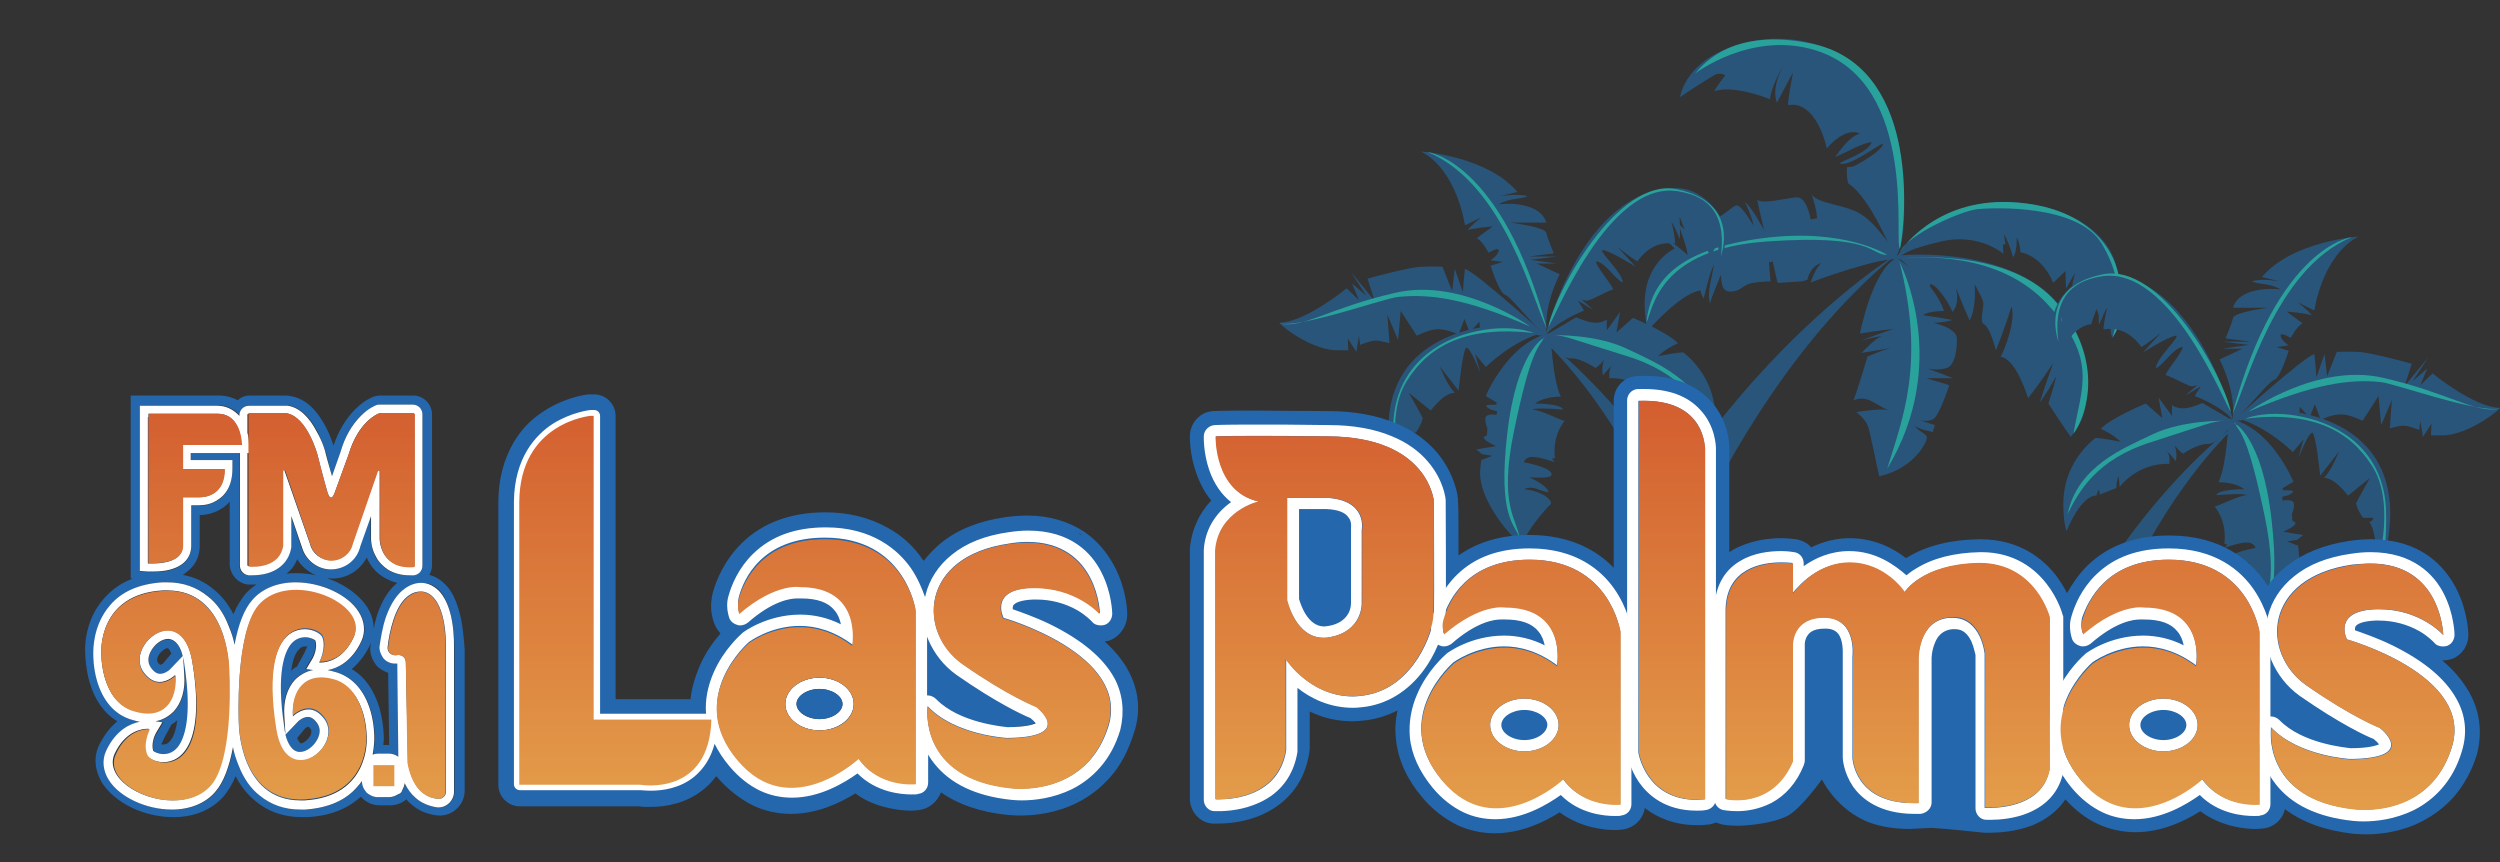
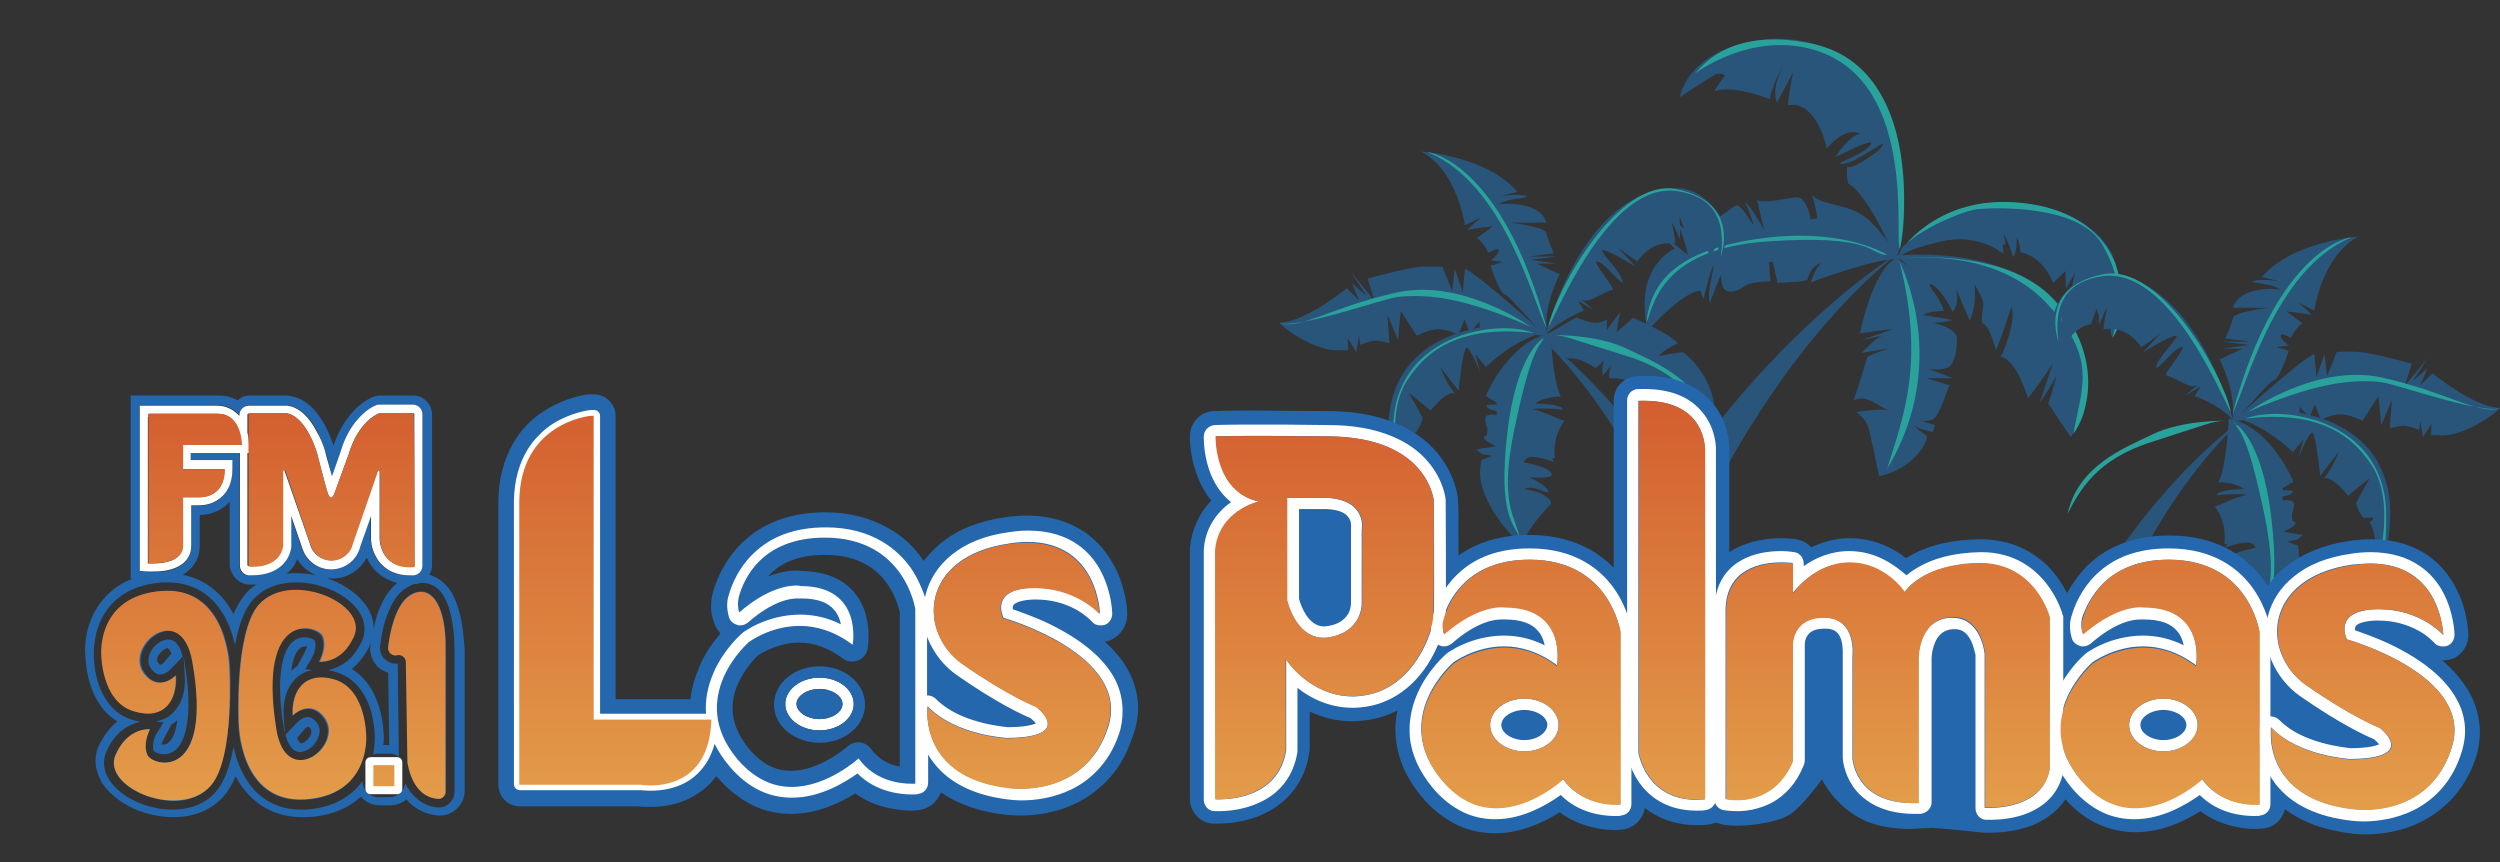
<svg xmlns="http://www.w3.org/2000/svg" width="58" height="20" viewBox="0 0 58 20" fill="none">
  <rect x="0" y="0" width="58" height="20" fill="#333333" stroke="none" />
  <path d="M38.978 2.254C38.978 2.254 39.09 1.267 40.655 0.955C42.232 0.655 43.846 1.554 44.094 3.628C44.342 5.702 43.958 5.989 43.958 5.989C43.958 5.989 43.411 4.59 42.877 4.253C42.828 4.053 42.852 3.878 42.852 3.878C42.852 3.878 42.914 3.878 42.977 3.866C43.051 3.853 43.709 3.478 43.684 3.328C43.473 3.428 42.89 3.878 42.679 3.791C42.753 3.716 43.324 3.553 43.424 3.303C43.212 3.303 42.865 3.528 42.579 3.641C42.666 3.528 42.89 3.166 43.15 3.103C43.088 3.066 42.815 2.954 42.381 3.441C42.331 3.178 42.058 2.329 41.487 2.441C41.462 2.379 41.598 1.679 41.598 1.679L41.226 2.379C41.226 2.379 41.065 2.067 41.387 1.504C41.313 1.617 41.089 2.029 41.065 2.304C40.866 2.216 40.158 1.979 39.773 2.117C39.798 2.042 40.022 1.754 40.022 1.754C40.022 1.754 39.984 1.692 39.823 1.717C39.674 1.792 39.09 2.167 38.978 2.254Z" fill="#29557B" />
  <path d="M44.082 6.027C44.082 6.027 43.61 5.265 43.225 5.003C42.84 4.728 42.207 4.753 42.033 4.516C42.157 4.89 42.157 5.065 42.157 5.065L42.008 5.09C42.008 5.09 41.921 4.566 41.685 4.578C41.462 4.591 40.854 4.753 40.767 4.628C40.804 4.828 40.928 5.34 40.928 5.34C40.928 5.34 40.618 4.765 40.481 4.691C40.543 4.79 40.667 5.115 40.68 5.228C40.543 5.015 40.382 4.753 40.282 4.765C40.196 4.778 39.811 5.178 39.401 5.228C39.289 5.253 39.314 5.503 39.314 5.503C39.314 5.503 39.016 5.278 38.917 5.165C38.979 5.29 39.153 5.79 39.153 5.915C38.917 5.702 38.656 5.515 38.594 5.528C38.644 5.553 38.855 5.765 38.855 5.765C38.855 5.765 37.874 6.19 38.234 7.676C38.37 7.489 39.066 6.777 39.45 6.739C39.463 6.827 39.525 6.927 39.525 6.927C39.525 6.927 39.662 6.327 39.761 6.14C39.748 6.327 39.587 6.789 39.674 7.039C39.699 6.902 39.885 6.489 39.922 6.377C39.947 6.614 39.947 6.777 40.183 6.764C40.407 6.739 40.444 6.602 40.655 6.564C40.866 6.527 41.077 6.527 41.077 6.527L41.04 6.09L41.127 6.065L41.239 6.564L41.81 6.527L41.934 6.489C41.934 6.489 41.983 6.177 42.257 6.102C42.108 6.227 42.008 6.552 42.008 6.552C42.008 6.552 43.697 5.915 44.082 6.027Z" fill="#29557B" />
  <path d="M43.995 5.988C43.995 5.988 44.852 6.476 45.1 7.213C44.678 7.225 44.616 7.313 44.616 7.313C44.616 7.313 44.976 7.362 45.299 7.425C44.964 7.512 44.753 7.487 44.778 7.475C44.802 7.475 45.373 7.587 45.398 7.837C45.411 8.087 45.361 8.512 45.125 8.549C44.889 8.599 44.715 8.549 44.715 8.549L45.311 8.774H44.691L45.224 8.937C45.224 8.937 44.989 9.649 44.852 9.724C44.715 9.799 44.529 9.749 44.529 9.749L44.889 9.861L44.84 10.023C44.84 10.023 44.442 9.948 44.405 9.849C44.492 10.011 44.678 10.048 44.703 10.136C44.728 10.223 44.417 10.873 43.598 11.048C43.548 10.848 43.399 10.073 43.337 9.886C43.263 9.699 43.064 9.561 43.064 9.561C43.064 9.561 43.561 9.474 43.809 9.511C43.523 9.411 43.337 9.149 43.002 9.286C43.089 9.074 43.325 8.274 43.325 8.274C43.325 8.274 43.648 8.125 43.871 8.075C43.561 8.125 43.188 8.187 43.188 8.187C43.188 8.187 43.536 7.812 43.685 7.787C43.412 7.837 43.176 7.9 43.176 7.9C43.176 7.9 43.809 7.662 43.933 7.637C43.672 7.65 43.151 7.737 43.151 7.737C43.151 7.737 43.437 6.263 43.995 5.988Z" fill="#29557B" />
  <path d="M43.958 5.939C44.566 5.852 47.509 5.789 48.18 7.813C48.689 9.537 48.192 9.899 48.043 10.137C47.956 10.024 47.522 9.362 47.522 9.362C47.522 9.362 47.658 8.95 47.708 8.725C47.422 9.225 47.323 9.337 47.323 9.337C47.323 9.337 47.534 8.688 47.633 8.425C47.286 8.95 47.05 9.237 47.05 9.237C47.05 9.237 46.789 8.338 46.416 8.275C46.516 8.101 46.776 7.413 46.665 7.114C46.491 7.676 46.305 8.126 46.305 8.126C46.305 8.126 46.168 7.588 46.032 7.526C45.907 7.463 46.044 7.114 46.007 7.001C45.982 6.889 45.808 6.589 45.808 6.589C45.808 6.589 45.87 7.089 45.696 7.438C45.56 7.139 45.373 6.664 45.373 6.664C45.373 6.664 45.485 7.014 45.299 7.239C45.212 7.014 44.889 6.539 44.765 6.601C44.815 6.726 44.802 6.864 44.84 6.926C44.653 6.989 44.517 6.214 43.958 5.939Z" fill="#29557B" />
  <path d="M43.995 5.988C43.995 5.988 44.454 5.026 45.87 4.751C47.285 4.477 48.862 5.114 49.098 6.188C49.346 7.262 49.123 7.6 48.999 7.837C48.937 7.637 48.937 7.025 48.825 6.738C48.825 7.1 48.837 7.262 48.738 7.437C48.688 7.275 48.577 7.025 48.564 7.013C48.539 7 48.154 6.725 48.08 6.738C48.055 6.638 48.142 6.325 48.142 6.325L47.931 6.7L47.918 6.288L47.633 6.563C47.633 6.563 47.422 5.963 46.875 5.851C46.863 5.638 46.788 5.501 46.788 5.501C46.788 5.501 46.801 5.863 46.702 5.963C46.664 5.801 46.54 5.488 46.49 5.438C46.515 5.588 46.528 5.663 46.528 5.663L46.466 5.676C46.466 5.676 46.478 5.826 46.478 5.888C46.391 5.813 45.845 5.413 45.038 5.601C44.231 5.788 44.194 5.888 43.982 6.001" fill="#29557B" />
  <path d="M44.193 5.99C44.193 5.99 46.677 5.727 47.744 7.064C48.825 8.388 48.415 9.637 48.105 10.062C48.291 8.975 48.676 8.338 47.508 7.064C46.354 5.802 44.504 5.977 44.193 5.99Z" fill="#2AA29C" />
  <path d="M44.082 5.839C44.082 5.839 44.877 4.603 46.652 4.69C48.428 4.777 49.098 5.789 49.173 6.526C49.247 7.263 49.198 7.551 49.011 7.838C49.061 7.576 49.421 6.739 48.751 5.639C48.192 4.74 46.255 4.815 45.882 4.852C45.498 4.89 44.268 5.44 44.082 5.839Z" fill="#2AA29C" />
  <path d="M43.995 5.902C43.995 5.902 38.631 9.175 36.234 16.646C37.265 16.784 37.6 16.646 37.6 16.646C37.6 16.646 39.55 9.538 43.995 5.902Z" fill="#29557B" />
  <path d="M44.081 6.102C44.081 6.102 45.273 8.401 43.783 10.874C44.118 9.763 44.69 8.451 44.056 6.027" fill="#2AA29C" />
  <path d="M43.784 5.914C43.784 5.914 42.803 5.277 40.891 5.527C38.978 5.777 38.296 6.489 38.196 7.488C38.358 7.138 38.482 5.777 40.99 5.602C43.511 5.427 43.374 5.914 43.784 5.914Z" fill="#2AA29C" />
  <path d="M39.326 1.705C39.326 1.705 40.63 0.705 42.12 1.167C44.541 1.917 43.92 5.702 44.082 5.765C44.243 4.928 44.491 1.492 41.996 1.005C40.245 0.655 39.562 1.43 39.326 1.705Z" fill="#2AA29C" />
  <path d="M32.969 3.516C32.969 3.516 34.496 3.616 35.204 4.453C34.794 4.553 34.794 4.553 34.794 4.553C34.794 4.553 35.191 4.478 35.44 4.553C35.278 4.627 35.017 4.59 34.769 4.74C35.067 4.702 35.75 4.727 35.874 5.165C35.452 5.165 35.042 5.165 35.042 5.165C35.042 5.165 35.849 5.265 35.874 5.402C35.899 5.527 36.048 5.877 36.048 5.877L35.464 5.952H36.123L35.502 6.027L36.123 6.114H35.651L36.185 6.364C36.185 6.364 35.762 7.163 35.899 7.826C35.638 7.638 35.055 6.876 34.918 6.839C34.782 6.801 34.583 6.164 34.583 6.164L34.868 6.077L34.583 6.039C34.583 6.039 34.769 5.914 34.769 5.814C34.782 5.714 34.533 5.864 34.533 5.864C34.533 5.864 34.397 5.589 34.26 5.527C34.347 5.464 34.633 5.252 34.633 5.252C34.633 5.252 34.186 5.29 34.049 5.34C34.111 5.24 34.372 5.04 34.372 5.04L33.987 5.227C33.987 5.227 33.813 3.953 32.969 3.516Z" fill="#29557B" />
  <path d="M35.861 7.776C35.824 7.838 36.693 4.365 38.891 4.365C39.586 4.365 40.096 5.14 40.033 5.502C40.033 5.502 40.009 6.014 39.884 6.127C39.872 5.827 39.847 5.352 39.847 5.352C39.847 5.352 39.822 5.902 39.661 5.902C39.562 5.677 39.264 5.527 39.152 5.54C39.115 5.39 38.966 5.027 38.966 5.027C38.966 5.027 38.99 5.465 38.966 5.54C38.916 5.415 38.817 5.177 38.779 5.165C38.817 5.265 38.866 5.59 38.866 5.652C38.755 5.652 38.357 5.552 37.985 6.064C37.811 5.964 37.525 5.727 37.525 5.727L37.947 6.189C37.947 6.189 37.376 5.827 37.19 5.802C37.053 5.802 37.637 6.314 37.65 6.551C37.513 6.526 37.227 6.064 37.029 6.064C37.016 6.164 37.376 6.576 37.426 6.714C37.252 6.764 36.88 6.989 36.805 6.976C36.743 6.964 36.693 6.951 36.693 6.951L36.967 7.189L36.606 6.976C36.606 6.976 36.768 7.214 36.743 7.214C36.718 7.201 36.023 7.526 35.861 7.776Z" fill="#29557B" />
  <path d="M35.861 7.775L36.569 7.363C36.569 7.363 36.842 7.488 37.016 7.488C37.178 7.488 37.277 7.413 37.277 7.413V7.663L37.587 7.238L37.5 7.713L37.885 7.376C37.885 7.376 38.68 7.701 38.928 7.963C38.618 8.1 38.469 8.263 38.469 8.263C38.469 8.263 38.903 8.175 39.052 8.175C39.201 8.288 39.797 8.8 39.797 9.699C39.797 10.162 39.723 10.336 39.723 10.336C39.723 10.336 39.4 9.499 39.028 9.512C39.015 9.412 38.965 9.375 38.965 9.375L38.953 9.487L38.568 9.337C38.568 9.337 38.556 9.125 38.518 9.062C38.494 9.2 38.494 9.312 38.494 9.312C38.494 9.312 38.084 8.75 37.339 8.775C37.327 8.637 37.339 8.538 37.413 8.463C37.277 8.588 37.19 8.712 37.19 8.712C37.19 8.712 37.14 8.538 37.215 8.35C37.103 8.488 37.016 8.538 37.016 8.538C37.016 8.538 36.693 8.313 36.457 8.313C36.296 8.363 35.899 7.95 35.861 7.775Z" fill="#29557B" />
  <path d="M35.974 7.727C35.974 7.727 36.011 8.788 36.21 9.201C35.999 9.201 35.75 9.251 35.614 9.363C35.887 9.363 36.235 9.401 36.26 9.501C35.949 9.476 35.626 9.463 35.552 9.501C35.763 9.513 36.222 9.763 36.297 9.763C36.197 9.9 36.024 10.163 36.073 10.637C35.937 10.6 36.073 10.725 36.073 10.725C36.073 10.725 35.738 10.6 35.552 10.6C35.378 10.6 35.353 10.725 35.353 10.725C35.353 10.725 35.999 10.837 35.999 11.012C35.974 11.112 35.626 11.075 35.477 11.075C35.676 11.162 35.924 11.312 35.924 11.424C35.713 11.387 35.552 11.249 35.365 11.35C35.589 11.362 35.986 11.512 35.986 11.687C35.875 11.787 35.378 12.349 35.316 12.649C35.142 12.549 34.236 11.587 34.347 10.837C34.36 10.6 34.397 10.662 34.397 10.662L34.62 10.575L34.385 10.537L34.248 10.425C34.248 10.425 34.658 10.363 34.708 10.35C34.633 10.313 34.422 10.225 34.422 10.138C34.434 10.125 34.496 10.1 34.496 10.1L34.509 9.938C34.509 9.938 34.459 9.85 34.459 9.713C34.459 9.575 34.72 9.625 34.72 9.625L34.732 9.538C34.732 9.538 34.484 9.501 34.484 9.401C34.534 9.388 34.72 9.388 34.72 9.388V9.338L34.471 9.188C34.471 9.176 35.005 7.914 35.974 7.727Z" fill="#29557B" />
  <path d="M32.522 11.037C32.522 11.037 32.547 10.362 32.696 10.138C32.597 10.1 32.609 10.038 32.609 10.038H32.845C32.845 10.038 32.982 9.85 33.007 9.7C32.92 9.525 32.684 9.113 32.684 9.113L33.193 9.525C33.193 9.525 33.503 9.101 33.752 9.113C33.578 8.951 33.404 8.501 33.404 8.501L33.839 9.063C33.839 9.063 33.938 8.064 34.025 8.064C34.124 8.076 34.347 8.663 34.347 8.663L34.223 8.214L34.472 8.514C34.472 8.514 35.093 7.889 35.825 7.714C35.825 7.714 35.378 7.539 34.919 7.539C34.459 7.539 32.212 7.726 32.212 9.95C32.249 11.05 32.473 11.037 32.473 11.037" fill="#29557B" />
  <path d="M35.912 7.826C35.912 7.826 34.248 6.314 33.987 6.239C33.962 6.439 33.938 6.776 33.938 6.776L33.751 6.239L33.689 6.751L33.466 6.189C33.466 6.189 33.279 6.177 32.969 6.189C32.671 6.202 31.727 6.464 31.727 6.464L31.889 6.976L31.343 6.314L31.703 6.864L31.367 6.576L31.529 6.964L31.243 6.689C31.243 6.689 30.287 7.476 29.679 7.488C29.84 7.676 30.548 8.15 31.057 8.126C31.206 8.126 31.28 8.126 31.28 8.126L31.268 7.851L31.467 8.163L31.529 7.788L31.554 8.001C31.554 8.001 31.802 7.901 31.914 7.901C32.025 7.901 32.236 7.963 32.236 7.963L32.187 7.301L32.435 7.888L32.497 7.214L32.87 7.788C32.87 7.788 33.155 7.638 33.366 7.638C33.59 7.638 33.838 7.763 33.838 7.763L33.975 7.401L34.099 7.713L34.322 7.463L34.347 7.726C34.347 7.713 35.527 7.688 35.912 7.826Z" fill="#29557B" />
  <path d="M33.118 3.527C33.118 3.527 34.832 3.715 35.887 7.625C35.589 7.063 34.906 4.252 33.118 3.527Z" fill="#2AA29C" />
  <path d="M35.502 7.577C35.502 7.577 33.912 6.44 32.385 6.79C30.846 7.139 30.212 7.639 29.666 7.502C30.2 7.614 32.124 6.914 32.435 6.889C33.155 6.814 33.999 6.914 35.502 7.577Z" fill="#2AA29C" />
  <path d="M35.837 7.826C35.837 7.826 35.192 8.114 34.968 10.062C34.745 12.011 35.154 12.161 35.254 12.486C35.204 12.049 34.757 11.749 35.13 9.975C35.502 8.188 35.676 8.064 35.837 7.826Z" fill="#2AA29C" />
  <path d="M36.048 7.776C36.048 7.776 37.029 7.751 37.736 8.088C38.444 8.425 39.475 8.838 39.711 9.937C39.45 9.412 39.04 8.663 37.749 8.263C36.445 7.863 36.333 7.788 36.048 7.776Z" fill="#2AA29C" />
  <path d="M35.589 7.726C35.589 7.726 35.018 7.476 34.087 7.726C33.155 7.976 32.348 8.663 32.323 9.888C32.299 11.112 32.497 11.024 32.497 11.024C32.497 11.024 32.112 9.65 32.646 8.826C33.168 8.001 34.037 7.551 35.589 7.726Z" fill="#2AA29C" />
  <path d="M39.922 5.951C39.922 5.951 40.406 4.689 38.891 4.389C37.538 4.114 36.098 6.738 35.924 7.575C36.036 7.487 37.302 4.152 38.941 4.439C39.462 4.527 40.083 4.801 39.922 5.951Z" fill="#2AA29C" />
  <path d="M35.639 7.727C35.639 7.727 39.562 10.463 41.003 16.272C40.208 16.334 39.96 16.209 39.96 16.209C39.96 16.209 38.842 10.687 35.639 7.727Z" fill="#29557B" />
  <path d="M54.711 5.49C54.711 5.49 53.184 5.59 52.476 6.427C52.886 6.527 52.886 6.527 52.886 6.527C52.886 6.527 52.488 6.452 52.24 6.527C52.401 6.602 52.662 6.565 52.911 6.715C52.613 6.677 51.93 6.702 51.806 7.139C52.228 7.139 52.637 7.139 52.637 7.139C52.637 7.139 51.83 7.239 51.806 7.377C51.781 7.502 51.632 7.851 51.632 7.851L52.215 7.926H51.557L52.178 8.001L51.557 8.089H52.029L51.495 8.339C51.495 8.339 51.917 9.138 51.781 9.8C52.041 9.613 52.625 8.851 52.762 8.813C52.898 8.776 53.097 8.139 53.097 8.139L52.811 8.051L53.097 8.014C53.097 8.014 52.911 7.889 52.911 7.789C52.898 7.689 53.147 7.839 53.147 7.839C53.147 7.839 53.283 7.564 53.42 7.502C53.333 7.439 53.047 7.227 53.047 7.227C53.047 7.227 53.494 7.264 53.631 7.314C53.569 7.214 53.308 7.014 53.308 7.014L53.693 7.202C53.693 7.202 53.867 5.94 54.711 5.49Z" fill="#29557B" />
  <path d="M51.805 9.762C51.842 9.825 50.973 6.352 48.775 6.352C48.08 6.352 47.571 7.126 47.633 7.488C47.633 7.488 47.658 8.001 47.782 8.113C47.794 7.813 47.819 7.338 47.819 7.338C47.819 7.338 47.844 7.888 48.005 7.888C48.105 7.663 48.403 7.513 48.515 7.526C48.552 7.376 48.701 7.014 48.701 7.014C48.701 7.014 48.676 7.451 48.701 7.526C48.751 7.401 48.85 7.164 48.887 7.151C48.85 7.251 48.8 7.576 48.8 7.638C48.912 7.638 49.309 7.538 49.682 8.051C49.856 7.951 50.141 7.713 50.141 7.713L49.719 8.175C49.719 8.175 50.29 7.813 50.476 7.788C50.613 7.788 50.029 8.3 50.017 8.538C50.154 8.513 50.439 8.051 50.638 8.051C50.65 8.151 50.29 8.563 50.24 8.7C50.414 8.75 50.787 8.975 50.861 8.963C50.923 8.95 50.973 8.938 50.973 8.938L50.7 9.175L51.06 8.963C51.06 8.963 50.899 9.2 50.923 9.2C50.948 9.175 51.656 9.5 51.805 9.762Z" fill="#29557B" />
-   <path d="M51.805 9.762L51.097 9.35C51.097 9.35 50.824 9.474 50.65 9.474C50.489 9.474 50.39 9.4 50.39 9.4V9.649L50.079 9.225L50.166 9.699L49.781 9.362C49.781 9.362 48.987 9.687 48.738 9.949C49.049 10.087 49.198 10.249 49.198 10.249C49.198 10.249 48.763 10.162 48.614 10.162C48.465 10.274 47.869 10.786 47.869 11.686C47.869 12.148 47.944 12.323 47.944 12.323C47.944 12.323 48.267 11.486 48.639 11.498C48.651 11.398 48.701 11.361 48.701 11.361L48.714 11.473L49.098 11.323C49.098 11.323 49.111 11.111 49.148 11.049C49.173 11.186 49.173 11.298 49.173 11.298C49.173 11.298 49.583 10.736 50.328 10.761C50.34 10.624 50.328 10.524 50.253 10.449C50.39 10.574 50.477 10.699 50.477 10.699C50.477 10.699 50.526 10.524 50.452 10.336C50.563 10.474 50.65 10.524 50.65 10.524C50.65 10.524 50.973 10.299 51.209 10.299C51.383 10.336 51.78 9.924 51.805 9.762Z" fill="#29557B" />
  <path d="M51.706 9.713C51.706 9.713 51.668 10.775 51.47 11.187C51.681 11.187 51.929 11.237 52.066 11.349C51.793 11.349 51.445 11.387 51.42 11.487C51.73 11.462 52.053 11.449 52.128 11.487C51.917 11.499 51.457 11.749 51.383 11.749C51.482 11.887 51.656 12.149 51.606 12.624C51.743 12.586 51.606 12.711 51.606 12.711C51.606 12.711 51.942 12.586 52.128 12.586C52.302 12.586 52.327 12.711 52.327 12.711C52.327 12.711 51.681 12.824 51.681 12.998C51.706 13.098 52.053 13.061 52.202 13.061C52.004 13.148 51.755 13.298 51.755 13.411C51.966 13.373 52.128 13.236 52.314 13.336C52.09 13.348 51.693 13.498 51.693 13.673C51.805 13.773 52.302 14.335 52.364 14.635C52.538 14.535 53.444 13.573 53.332 12.824C53.32 12.586 53.282 12.649 53.282 12.649L53.059 12.561L53.295 12.524L53.431 12.411C53.431 12.411 53.022 12.349 52.972 12.336C53.047 12.299 53.258 12.211 53.258 12.124C53.245 12.111 53.183 12.086 53.183 12.086L53.171 11.924C53.171 11.924 53.22 11.837 53.22 11.699C53.22 11.562 52.96 11.612 52.96 11.612L52.947 11.524C52.947 11.524 53.196 11.487 53.196 11.387C53.146 11.374 52.96 11.374 52.96 11.374V11.325L53.208 11.175C53.196 11.15 52.674 9.888 51.706 9.713Z" fill="#29557B" />
  <path d="M55.157 13.012C55.157 13.012 55.132 12.337 54.971 12.112C55.07 12.075 55.058 12.012 55.058 12.012H54.822C54.822 12.012 54.685 11.825 54.66 11.675C54.747 11.5 54.983 11.088 54.983 11.088L54.474 11.5C54.474 11.5 54.164 11.075 53.915 11.088C54.089 10.925 54.263 10.476 54.263 10.476L53.828 11.038C53.828 11.038 53.729 10.038 53.642 10.038C53.543 10.051 53.319 10.638 53.319 10.638L53.444 10.188L53.195 10.488C53.195 10.488 52.574 9.863 51.842 9.689C51.842 9.689 52.289 9.514 52.748 9.514C53.208 9.514 55.455 9.701 55.455 11.925C55.418 13.024 55.194 13.012 55.194 13.012" fill="#29557B" />
  <path d="M51.768 9.8C51.768 9.8 53.431 8.289 53.692 8.214C53.717 8.414 53.742 8.751 53.742 8.751L53.928 8.214L53.99 8.726L54.214 8.164C54.214 8.164 54.4 8.151 54.71 8.164C55.008 8.176 55.952 8.439 55.952 8.439L55.791 8.951L56.337 8.289L55.977 8.838L56.312 8.551L56.151 8.938L56.436 8.663C56.436 8.663 57.392 9.451 58.001 9.463C57.839 9.65 57.132 10.125 56.622 10.1C56.473 10.1 56.399 10.1 56.399 10.1L56.411 9.825L56.213 10.138L56.151 9.763L56.126 9.975C56.126 9.975 55.877 9.875 55.766 9.875C55.654 9.875 55.443 9.938 55.443 9.938L55.492 9.276L55.244 9.863L55.182 9.188L54.81 9.763C54.81 9.763 54.524 9.613 54.313 9.613C54.089 9.613 53.841 9.738 53.841 9.738L53.705 9.376L53.58 9.688L53.357 9.438L53.332 9.7C53.332 9.688 52.14 9.663 51.768 9.8Z" fill="#29557B" />
  <path d="M54.562 5.502C54.562 5.502 52.848 5.689 51.793 9.6C52.091 9.05 52.761 6.239 54.562 5.502Z" fill="#2AA29C" />
  <path d="M52.165 9.551C52.165 9.551 53.754 8.414 55.282 8.764C56.821 9.114 57.454 9.614 58.001 9.476C57.467 9.589 55.542 8.889 55.232 8.864C54.524 8.789 53.667 8.902 52.165 9.551Z" fill="#2AA29C" />
  <path d="M51.83 9.812C51.83 9.812 52.476 10.1 52.699 12.049C52.923 13.998 52.513 14.148 52.414 14.472C52.463 14.035 52.91 13.735 52.538 11.961C52.165 10.175 51.992 10.037 51.83 9.812Z" fill="#2AA29C" />
  <path d="M51.632 9.762C51.632 9.762 50.651 9.737 49.943 10.075C49.235 10.412 48.205 10.824 47.969 11.923C48.23 11.399 48.639 10.649 49.931 10.249C51.222 9.837 51.346 9.762 51.632 9.762Z" fill="#2AA29C" />
  <path d="M52.091 9.713C52.091 9.713 52.662 9.463 53.593 9.713C54.524 9.962 55.331 10.65 55.356 11.874C55.381 13.098 55.182 13.011 55.182 13.011C55.182 13.011 55.567 11.636 55.033 10.812C54.512 9.987 53.643 9.525 52.091 9.713Z" fill="#2AA29C" />
  <path d="M47.757 7.925C47.757 7.925 47.273 6.664 48.788 6.364C50.141 6.089 51.581 8.712 51.755 9.549C51.644 9.462 50.377 6.126 48.738 6.414C48.217 6.501 47.596 6.789 47.757 7.925Z" fill="#2AA29C" />
  <path d="M52.041 9.713C52.041 9.713 48.117 12.449 46.677 18.258C47.471 18.32 47.72 18.195 47.72 18.195C47.72 18.195 48.837 12.674 52.041 9.713Z" fill="#29557B" />
  <path d="M5.789 13.148C5.801 13.148 5.826 13.148 5.864 13.148C6.062 13.148 6.509 13.098 6.571 12.661V10.937C6.571 10.925 6.584 10.912 6.596 10.912C6.609 10.912 6.609 10.912 6.621 10.925L7.205 12.636C7.267 12.848 7.465 13.011 7.689 13.011C7.925 13.011 8.136 12.848 8.185 12.624L8.769 10.937C8.769 10.925 8.781 10.925 8.794 10.925C8.806 10.925 8.819 10.937 8.819 10.95V12.511C8.819 12.511 8.819 13.161 9.502 13.161C9.539 13.161 9.564 13.161 9.601 13.161C9.613 13.161 9.626 13.148 9.626 13.136V9.613C9.626 9.6 9.613 9.588 9.601 9.588H8.831C8.831 9.588 8.831 9.588 8.819 9.588C8.769 9.6 8.334 9.788 8.098 10.55L7.776 11.437C7.776 11.437 7.738 11.549 7.689 11.549C7.664 11.549 7.639 11.524 7.614 11.437C7.54 11.2 7.378 10.55 7.378 10.55C7.378 10.55 7.142 9.663 6.658 9.588H5.801C5.789 9.588 5.777 9.6 5.777 9.613V10.038C5.814 10.188 5.814 10.3 5.814 10.312V10.512H5.777V13.123C5.764 13.136 5.777 13.148 5.789 13.148ZM5.975 10.725H6.013V10.512V10.312C6.013 10.287 6.013 10.163 5.975 10.013V9.8H6.621C6.869 9.863 7.093 10.362 7.155 10.612C7.167 10.662 7.316 11.274 7.403 11.512C7.478 11.724 7.589 11.762 7.689 11.762C7.813 11.762 7.925 11.674 7.974 11.512L8.297 10.625C8.471 10.05 8.769 9.85 8.856 9.813H9.402V12.936C9.253 12.911 9.154 12.848 9.092 12.736C9.03 12.624 9.03 12.511 9.03 12.511V10.937C9.03 10.812 8.918 10.7 8.794 10.7C8.694 10.7 8.608 10.762 8.57 10.862L7.987 12.549V12.561V12.574C7.949 12.711 7.838 12.799 7.701 12.799C7.565 12.799 7.453 12.711 7.416 12.586L6.807 10.862C6.77 10.762 6.683 10.7 6.584 10.7C6.46 10.7 6.348 10.812 6.348 10.937V12.636C6.311 12.823 6.149 12.899 5.975 12.923V10.725Z" fill="#2467AD" />
-   <path d="M4.237 12.662C4.237 12.175 4.237 11.538 4.237 11.538H4.56C4.56 11.538 4.585 11.538 4.622 11.538C4.783 11.538 5.206 11.488 5.206 10.888H4.237V10.326H5.566V10.076C5.516 9.864 5.379 9.602 5.044 9.602C4.485 9.602 3.442 9.602 3.442 9.602V9.677V13.062C3.442 13.062 3.492 13.062 3.567 13.062C3.79 13.062 4.237 13.025 4.237 12.662ZM3.653 9.801H5.044C5.106 9.801 5.28 9.801 5.355 10.089V10.101H4.237H4.026V10.314V10.888V11.101H4.237H4.957C4.92 11.213 4.833 11.313 4.61 11.313C4.597 11.313 4.585 11.313 4.585 11.313H4.572H4.56H4.237H4.026V11.525V12.65C4.026 12.687 4.026 12.737 3.902 12.787C3.84 12.812 3.753 12.825 3.641 12.837V9.801H3.653Z" fill="#2467AD" />
  <path d="M7.304 14.86C7.279 14.835 7.192 14.785 7.068 14.785C6.944 14.785 6.832 14.835 6.745 14.935C6.596 15.11 6.372 15.597 6.583 16.884C6.583 16.921 6.596 16.971 6.608 17.034L6.583 16.609C6.559 16.259 6.646 15.972 6.832 15.772C6.944 15.647 7.093 15.572 7.254 15.547L7.08 15.522L7.229 15.272C7.279 15.197 7.353 14.998 7.304 14.86ZM7.055 15.16L6.919 15.41L6.894 15.46C6.844 15.485 6.795 15.522 6.757 15.56C6.795 15.247 6.881 15.123 6.931 15.072C6.993 14.998 7.043 14.998 7.093 14.998C7.105 14.998 7.117 14.998 7.13 14.998C7.093 15.06 7.08 15.123 7.055 15.16Z" fill="#2467AD" />
  <path d="M9.774 13.723C9.687 13.723 9.6 13.748 9.501 13.81C9.166 14.035 9.042 14.685 9.004 15.009C8.992 15.109 9.066 15.197 9.166 15.197C9.166 15.197 9.166 15.197 9.178 15.197H9.253C9.253 15.197 9.253 15.197 9.265 15.197C9.352 15.197 9.426 15.272 9.426 15.359L9.464 17.67C9.464 17.683 9.464 17.683 9.464 17.695C9.588 18.382 9.948 18.52 10.171 18.532H10.184C10.271 18.532 10.345 18.457 10.345 18.37V15.097V15.084C10.358 14.197 10.109 13.723 9.774 13.723ZM10.134 15.072V15.084V18.308C9.836 18.245 9.724 17.933 9.675 17.658L9.638 15.359C9.638 15.147 9.464 14.984 9.265 14.984H9.253H9.24C9.302 14.485 9.451 14.11 9.638 13.998C9.687 13.96 9.749 13.947 9.787 13.947C9.811 13.947 9.849 13.947 9.898 14.01C9.948 14.06 10.134 14.31 10.134 15.072Z" fill="#2467AD" />
  <path d="M6.956 17.447C7.105 17.447 7.292 17.322 7.366 17.147C7.416 17.047 7.453 16.91 7.354 16.772C7.254 16.635 7.167 16.635 7.143 16.635C7.043 16.635 6.944 16.71 6.919 16.735L6.621 17.047C6.671 17.234 6.77 17.447 6.956 17.447ZM7.08 16.897C7.093 16.885 7.13 16.86 7.155 16.86C7.167 16.86 7.18 16.885 7.205 16.91C7.217 16.922 7.242 16.96 7.205 17.059C7.143 17.172 7.031 17.247 6.981 17.247C6.969 17.247 6.931 17.209 6.894 17.122L7.08 16.897Z" fill="#2467AD" />
  <path d="M9.03 17.646H8.781C8.67 17.646 8.57 17.746 8.57 17.859V18.109C8.57 18.221 8.67 18.321 8.781 18.321H9.03C9.141 18.321 9.241 18.221 9.241 18.109V17.859C9.241 17.746 9.141 17.646 9.03 17.646ZM9.03 18.109H8.781V17.859H9.03V18.109Z" fill="#2467AD" />
  <path d="M10.656 14.198C10.582 13.923 10.482 13.711 10.333 13.561C10.221 13.448 10.097 13.373 9.961 13.336C9.998 13.273 10.023 13.198 10.023 13.123V9.613C10.023 9.376 9.824 9.176 9.588 9.176H8.818C8.769 9.176 8.719 9.188 8.669 9.201C8.607 9.226 8.433 9.301 8.235 9.501C8.024 9.713 7.85 10 7.738 10.338C7.701 10.238 7.651 10.075 7.564 9.913C7.341 9.488 7.068 9.238 6.732 9.188C6.708 9.188 6.683 9.176 6.658 9.176H5.801C5.689 9.176 5.59 9.213 5.516 9.288C5.379 9.213 5.23 9.176 5.069 9.176H3.442H3.243H3.032V9.388V9.588V9.663V13.049V13.223V13.423H3.082C2.809 13.523 2.585 13.686 2.412 13.886C1.965 14.385 1.965 15.022 1.977 15.147C1.977 15.21 1.989 15.51 2.076 15.822C2.2 16.247 2.424 16.559 2.722 16.734C2.573 16.859 2.424 17.034 2.3 17.284C2.163 17.571 2.2 17.883 2.374 18.171C2.523 18.395 2.759 18.595 3.07 18.745C3.368 18.883 3.703 18.958 4.026 18.958C4.51 18.958 4.92 18.783 5.193 18.47C5.292 18.345 5.391 18.195 5.466 18.008C5.59 18.245 5.739 18.433 5.925 18.583C6.223 18.833 6.583 18.958 7.006 18.958C7.043 18.958 7.092 18.958 7.13 18.958C7.639 18.933 8.061 18.77 8.371 18.483C8.483 18.608 8.632 18.683 8.806 18.683H9.054C9.191 18.683 9.327 18.633 9.427 18.545C9.464 18.583 9.489 18.62 9.526 18.645C9.7 18.808 9.923 18.895 10.159 18.92C10.172 18.92 10.184 18.92 10.209 18.92C10.519 18.92 10.78 18.658 10.78 18.345V15.072V15.06C10.755 14.748 10.73 14.448 10.656 14.198ZM3.243 13.061V9.675V9.601V9.401H3.442H5.044C5.255 9.401 5.441 9.488 5.565 9.638V9.626C5.565 9.501 5.665 9.401 5.789 9.401H6.645C6.658 9.401 6.67 9.401 6.683 9.401C6.943 9.451 7.179 9.65 7.366 10.013C7.49 10.263 7.552 10.5 7.564 10.5C7.564 10.5 7.639 10.787 7.701 11.05L7.9 10.488C7.999 10.138 8.16 9.85 8.371 9.65C8.545 9.488 8.694 9.413 8.731 9.401C8.756 9.388 8.781 9.388 8.806 9.388H9.576C9.7 9.388 9.799 9.488 9.799 9.613V13.123C9.799 13.211 9.75 13.286 9.675 13.323C9.625 13.323 9.588 13.336 9.539 13.348C9.514 13.348 9.501 13.348 9.476 13.348C9.278 13.348 9.116 13.298 8.98 13.211C8.868 13.136 8.769 13.036 8.707 12.911C8.607 12.711 8.595 12.511 8.595 12.499V11.974L8.347 12.674C8.272 12.986 7.986 13.211 7.664 13.211C7.353 13.211 7.08 12.999 6.993 12.699L6.745 11.974V12.661C6.745 12.674 6.745 12.686 6.745 12.699C6.683 13.111 6.348 13.348 5.838 13.348C5.801 13.348 5.776 13.348 5.752 13.348C5.64 13.336 5.553 13.248 5.553 13.123V10.512H4.423V10.687H5.193H5.391V10.887C5.391 11.287 5.218 11.499 5.069 11.599C4.895 11.712 4.709 11.737 4.609 11.737C4.584 11.737 4.56 11.737 4.547 11.737H4.435V12.674C4.435 13.049 4.113 13.273 3.566 13.273C3.479 13.273 3.43 13.273 3.417 13.273L3.243 13.261V13.061ZM8.905 17.109C8.905 17.046 8.893 16.746 8.806 16.434C8.682 16.009 8.458 15.697 8.16 15.522C8.309 15.397 8.458 15.222 8.582 14.972C8.595 14.947 8.595 14.935 8.607 14.91C8.607 14.935 8.595 14.96 8.595 14.985C8.57 15.147 8.632 15.31 8.731 15.435C8.806 15.522 8.905 15.572 9.005 15.61L9.029 17.284H9.017H8.893C8.905 17.196 8.905 17.134 8.905 17.109ZM8.756 14.248C8.719 14.36 8.694 14.473 8.669 14.585C8.669 14.41 8.62 14.248 8.52 14.085C8.371 13.861 8.135 13.661 7.825 13.511C7.751 13.473 7.664 13.448 7.589 13.411C7.626 13.411 7.664 13.423 7.701 13.423C8.049 13.423 8.347 13.236 8.508 12.936C8.52 12.961 8.533 12.986 8.545 13.011C8.632 13.174 8.744 13.298 8.893 13.386C8.992 13.448 9.104 13.498 9.216 13.523C9.017 13.686 8.868 13.923 8.756 14.248ZM7.328 13.348C7.179 13.311 7.018 13.298 6.869 13.298C6.794 13.298 6.72 13.298 6.645 13.311C6.757 13.223 6.844 13.111 6.894 12.974C6.993 13.136 7.142 13.261 7.328 13.348ZM5.752 13.561C5.776 13.561 5.814 13.561 5.851 13.561C5.888 13.561 5.913 13.561 5.95 13.561C5.851 13.623 5.764 13.698 5.689 13.786C5.59 13.911 5.491 14.06 5.416 14.248C5.292 14.011 5.143 13.823 4.957 13.673C4.746 13.498 4.51 13.386 4.237 13.336C4.262 13.323 4.286 13.311 4.311 13.286C4.522 13.136 4.634 12.924 4.634 12.661V11.949C4.771 11.949 4.982 11.912 5.18 11.774C5.23 11.737 5.28 11.699 5.329 11.637V13.123C5.354 13.348 5.528 13.536 5.752 13.561ZM10.544 15.085V18.37C10.544 18.57 10.383 18.733 10.184 18.733C10.172 18.733 10.159 18.733 10.159 18.733C9.973 18.72 9.799 18.645 9.65 18.508C9.551 18.42 9.464 18.308 9.402 18.171C9.377 18.358 9.216 18.495 9.029 18.495H8.781C8.57 18.495 8.409 18.32 8.409 18.121C8.384 18.158 8.347 18.195 8.309 18.245C8.024 18.57 7.614 18.745 7.092 18.783C7.055 18.783 7.018 18.783 6.981 18.783C6.608 18.783 6.298 18.67 6.037 18.458C5.838 18.296 5.677 18.058 5.553 17.771C5.491 17.621 5.454 17.471 5.416 17.334C5.329 17.808 5.193 18.158 5.007 18.37C4.771 18.645 4.411 18.783 4.001 18.783C3.405 18.783 2.796 18.495 2.536 18.096C2.399 17.883 2.374 17.633 2.474 17.421C2.697 16.934 3.032 16.796 3.256 16.746C3.181 16.734 3.107 16.709 3.02 16.684C2.66 16.559 2.399 16.247 2.263 15.797C2.176 15.497 2.176 15.222 2.176 15.172C2.176 15.097 2.163 14.51 2.561 14.048C2.846 13.723 3.256 13.548 3.777 13.511C3.815 13.511 3.852 13.511 3.889 13.511C4.262 13.511 4.572 13.623 4.833 13.836C5.031 13.998 5.193 14.235 5.317 14.523C5.379 14.673 5.416 14.822 5.454 14.96C5.54 14.485 5.677 14.135 5.863 13.923C6.099 13.648 6.459 13.511 6.869 13.511C7.465 13.511 8.073 13.798 8.334 14.198C8.471 14.41 8.496 14.66 8.396 14.873C8.173 15.36 7.837 15.497 7.614 15.547C7.688 15.56 7.763 15.585 7.85 15.61C8.21 15.735 8.471 16.047 8.607 16.497C8.694 16.796 8.694 17.071 8.694 17.121C8.694 17.159 8.694 17.308 8.657 17.508C8.694 17.496 8.731 17.483 8.781 17.483H9.029C9.116 17.483 9.191 17.508 9.253 17.558L9.228 15.397H9.191H9.178C9.079 15.397 8.98 15.347 8.905 15.272C8.843 15.197 8.806 15.097 8.818 14.985C8.843 14.81 8.88 14.548 8.967 14.31C9.079 13.986 9.228 13.761 9.414 13.648C9.476 13.611 9.539 13.573 9.613 13.548C9.625 13.548 9.638 13.548 9.65 13.548C9.688 13.548 9.725 13.536 9.762 13.523C9.774 13.523 9.787 13.523 9.799 13.523C9.948 13.523 10.097 13.586 10.209 13.711C10.42 13.96 10.544 14.435 10.544 15.085Z" fill="#2467AD" />
  <path d="M7.788 15.798C7.652 15.748 7.54 15.736 7.428 15.736C6.956 15.736 6.758 16.148 6.782 16.61C6.782 16.61 6.944 16.448 7.142 16.448C7.254 16.448 7.391 16.498 7.503 16.66C7.813 17.072 7.366 17.647 6.944 17.647C6.695 17.647 6.46 17.459 6.385 16.922C6.087 15.023 6.633 14.586 7.056 14.586C7.254 14.586 7.428 14.686 7.465 14.774C7.577 15.036 7.391 15.361 7.391 15.361C7.391 15.361 7.403 15.361 7.428 15.361C7.552 15.361 7.937 15.311 8.185 14.786C8.434 14.249 7.602 13.699 6.844 13.699C6.509 13.699 6.199 13.799 5.988 14.049C5.429 14.699 5.528 16.785 5.528 16.785C5.528 16.785 5.541 18.559 6.956 18.559C6.993 18.559 7.031 18.559 7.056 18.559C8.57 18.471 8.483 17.11 8.483 17.11C8.483 17.11 8.521 16.048 7.788 15.798ZM8.148 17.734C7.962 18.122 7.589 18.322 7.056 18.359C7.031 18.359 6.993 18.359 6.969 18.359C6.472 18.359 6.137 18.122 5.926 17.609C5.764 17.21 5.752 16.797 5.752 16.785C5.752 16.785 5.727 16.26 5.777 15.686C5.826 14.961 5.975 14.424 6.162 14.199C6.36 13.974 6.646 13.924 6.857 13.924C7.08 13.924 7.316 13.974 7.54 14.074C7.738 14.161 7.9 14.286 7.974 14.424C8.061 14.561 8.036 14.649 8.012 14.699C7.925 14.886 7.813 14.998 7.714 15.061C7.726 14.948 7.726 14.811 7.664 14.686C7.589 14.499 7.329 14.361 7.056 14.361C6.807 14.361 6.584 14.474 6.422 14.661C6.075 15.073 5.988 15.835 6.162 16.947C6.286 17.759 6.745 17.847 6.931 17.847C7.093 17.847 7.254 17.797 7.391 17.684C7.527 17.584 7.639 17.459 7.714 17.31C7.85 17.035 7.838 16.735 7.664 16.51C7.478 16.26 7.267 16.21 7.13 16.21C7.093 16.21 7.056 16.21 7.018 16.223C7.043 16.148 7.08 16.085 7.118 16.048C7.192 15.973 7.279 15.935 7.403 15.935C7.49 15.935 7.589 15.948 7.689 15.985C7.925 16.06 8.086 16.273 8.185 16.598C8.26 16.86 8.26 17.097 8.26 17.097V17.11V17.122C8.285 17.147 8.297 17.434 8.148 17.734Z" fill="#2467AD" />
  <path d="M3.566 17.422C3.591 17.447 3.678 17.497 3.802 17.497C3.926 17.497 4.038 17.447 4.125 17.347C4.274 17.172 4.497 16.685 4.286 15.398C4.286 15.361 4.274 15.31 4.261 15.248L4.286 15.673C4.311 16.023 4.224 16.31 4.038 16.51C3.926 16.635 3.777 16.71 3.616 16.735L3.79 16.76L3.641 17.009C3.591 17.072 3.517 17.272 3.566 17.422ZM3.815 17.11L3.951 16.86L3.976 16.81C4.026 16.785 4.075 16.747 4.112 16.71C4.075 17.022 3.988 17.147 3.939 17.197C3.877 17.272 3.827 17.272 3.777 17.272C3.765 17.272 3.752 17.272 3.74 17.272C3.765 17.222 3.79 17.159 3.815 17.11Z" fill="#2467AD" />
  <path d="M3.901 13.711C3.864 13.711 3.827 13.711 3.802 13.711C2.287 13.798 2.374 15.16 2.374 15.16C2.374 15.16 2.362 16.235 3.082 16.484C3.218 16.534 3.33 16.547 3.442 16.547C3.914 16.547 4.112 16.134 4.087 15.672C4.087 15.672 3.926 15.835 3.727 15.835C3.616 15.835 3.479 15.785 3.367 15.622C3.057 15.21 3.504 14.635 3.926 14.635C4.174 14.635 4.41 14.823 4.485 15.36C4.783 17.259 4.236 17.696 3.814 17.696C3.616 17.696 3.442 17.596 3.405 17.509C3.293 17.246 3.479 16.922 3.479 16.922C3.479 16.922 3.467 16.922 3.442 16.922C3.318 16.922 2.933 16.971 2.684 17.496C2.436 18.033 3.268 18.583 4.025 18.583C4.361 18.583 4.671 18.483 4.882 18.233C5.441 17.584 5.341 15.497 5.341 15.497C5.341 15.497 5.304 13.711 3.901 13.711ZM5.093 16.597C5.043 17.321 4.894 17.858 4.708 18.083C4.51 18.308 4.212 18.358 4.001 18.358C3.777 18.358 3.541 18.308 3.318 18.208C3.119 18.121 2.958 17.996 2.883 17.858C2.796 17.721 2.821 17.634 2.846 17.584C2.933 17.396 3.044 17.284 3.144 17.221C3.131 17.334 3.131 17.471 3.193 17.596C3.268 17.784 3.529 17.921 3.802 17.921C4.05 17.921 4.274 17.809 4.435 17.621C4.783 17.209 4.87 16.447 4.696 15.335C4.572 14.523 4.112 14.435 3.926 14.435C3.765 14.435 3.603 14.486 3.467 14.598C3.33 14.698 3.218 14.823 3.144 14.973C3.007 15.248 3.02 15.547 3.193 15.772C3.38 16.022 3.591 16.072 3.727 16.072C3.765 16.072 3.802 16.072 3.839 16.06C3.814 16.134 3.777 16.197 3.74 16.235C3.665 16.309 3.578 16.347 3.454 16.347C3.367 16.347 3.268 16.334 3.169 16.297C2.933 16.222 2.771 16.01 2.672 15.685C2.597 15.422 2.597 15.185 2.597 15.185V15.173V15.16C2.597 15.148 2.585 14.848 2.734 14.56C2.92 14.173 3.293 13.973 3.827 13.936C3.852 13.936 3.889 13.936 3.914 13.936C4.41 13.936 4.745 14.173 4.957 14.685C5.118 15.085 5.13 15.497 5.13 15.51C5.106 15.497 5.13 16.01 5.093 16.597Z" fill="#2467AD" />
  <path d="M3.901 14.836C3.752 14.836 3.566 14.961 3.491 15.136C3.442 15.236 3.405 15.373 3.504 15.511C3.603 15.648 3.69 15.648 3.715 15.648C3.814 15.648 3.914 15.573 3.938 15.548L4.236 15.236C4.199 15.048 4.1 14.836 3.901 14.836ZM3.789 15.386C3.777 15.398 3.74 15.423 3.715 15.423C3.703 15.423 3.69 15.398 3.665 15.373C3.653 15.361 3.628 15.323 3.665 15.223C3.727 15.111 3.839 15.036 3.889 15.036C3.901 15.036 3.938 15.073 3.976 15.161L3.789 15.386Z" fill="#2467AD" />
  <path d="M50.19 15.908C49.582 15.908 49.085 16.32 49.085 16.833C49.085 17.345 49.582 17.757 50.19 17.757C50.798 17.757 51.295 17.345 51.295 16.833C51.295 16.32 50.798 15.908 50.19 15.908Z" fill="#2467AD" />
  <path d="M35.365 15.908C34.756 15.908 34.26 16.32 34.26 16.833C34.26 17.345 34.756 17.757 35.365 17.757C35.973 17.757 36.47 17.345 36.47 16.833C36.47 16.32 35.973 15.908 35.365 15.908Z" fill="#2467AD" />
  <path d="M57.292 16.071C57.143 15.809 56.932 15.546 56.659 15.322C56.734 15.322 56.821 15.309 56.895 15.284C57.118 15.197 57.267 14.972 57.267 14.734C57.267 14.709 57.255 14.172 56.982 13.648C56.709 13.123 56.15 12.511 55.008 12.511C54.846 12.511 54.685 12.523 54.511 12.548C53.915 12.636 53.431 12.835 53.046 13.135C52.872 13.273 52.723 13.423 52.611 13.598C52.587 13.56 52.574 13.535 52.549 13.498C52.202 13.01 51.544 12.423 50.327 12.423C49.544 12.423 48.899 12.661 48.427 13.123C48.216 13.335 48.067 13.56 47.955 13.76C47.893 13.635 47.806 13.498 47.707 13.36C47.409 12.973 46.862 12.511 45.944 12.511C45.931 12.511 45.919 12.511 45.907 12.511C45.248 12.523 44.69 12.661 44.243 12.935C44.23 12.935 44.218 12.948 44.218 12.948C43.932 12.723 43.485 12.486 42.914 12.486C42.604 12.486 42.306 12.561 42.02 12.698C41.933 12.598 41.809 12.536 41.672 12.511C41.648 12.511 41.511 12.486 41.325 12.486C41.027 12.486 40.605 12.536 40.22 12.748C40.182 12.773 40.158 12.786 40.12 12.81V10.412C40.12 10.3 40.108 9.737 39.661 9.275C39.276 8.875 38.717 8.688 37.985 8.725C37.674 8.738 37.438 8.988 37.438 9.3V13.173C37.054 12.773 36.433 12.411 35.477 12.411C34.831 12.411 34.285 12.573 33.838 12.886C33.838 12.273 33.838 11.699 33.825 11.624C33.825 11.611 33.825 11.599 33.825 11.586C33.825 11.524 33.763 11.012 33.341 10.499C33.093 10.212 32.782 9.987 32.397 9.825C31.951 9.637 31.416 9.537 30.808 9.537C30.113 9.537 29.542 9.525 29.082 9.525C28.35 9.525 28.176 9.537 28.151 9.537C27.853 9.55 27.617 9.8 27.605 10.1C27.605 10.112 27.592 10.537 27.754 10.974C27.841 11.224 27.952 11.436 28.101 11.611C27.816 11.911 27.642 12.298 27.605 12.723C27.605 12.736 27.605 12.748 27.605 12.761V18.532C27.605 18.832 27.841 19.094 28.139 19.107C28.151 19.107 28.188 19.107 28.25 19.107C28.461 19.107 28.896 19.082 29.318 18.882C29.902 18.607 30.274 18.12 30.374 17.47C30.374 17.445 30.386 17.408 30.386 17.383V16.508C30.696 16.658 31.032 16.733 31.367 16.733C31.479 16.733 31.59 16.721 31.715 16.708C31.963 16.671 32.199 16.596 32.422 16.483C32.373 16.708 32.36 16.921 32.385 17.145C32.435 17.62 32.633 18.07 32.993 18.495C33.229 18.782 33.515 18.994 33.813 19.144C34.086 19.269 34.384 19.332 34.682 19.332C35.278 19.332 35.812 19.082 36.184 18.845C36.669 19.207 37.227 19.257 37.463 19.257C37.563 19.257 37.625 19.244 37.65 19.244C37.91 19.207 38.121 19.007 38.159 18.745C38.432 18.957 38.829 19.144 39.375 19.144C39.45 19.144 39.524 19.144 39.611 19.132C39.673 19.132 39.748 19.107 39.81 19.082C39.847 19.094 39.885 19.107 39.922 19.119C39.959 19.132 40.108 19.157 40.307 19.157C40.53 19.157 41.139 19.107 41.486 18.919C41.784 18.757 42.269 18.082 42.269 18.082C42.269 18.082 42.554 18.695 43.224 19.019C43.473 19.144 43.858 19.232 44.305 19.232C44.354 19.232 44.727 19.207 44.826 19.207C45.211 19.232 45.795 19.294 46.031 19.319C46.043 19.319 46.093 19.319 46.18 19.319C46.378 19.319 46.776 19.294 47.16 19.144C47.483 19.007 47.744 18.807 47.918 18.545C48.141 18.794 48.402 18.994 48.675 19.119C48.949 19.244 49.246 19.307 49.544 19.307C50.141 19.307 50.674 19.057 51.047 18.82C51.531 19.182 52.09 19.232 52.326 19.232C52.425 19.232 52.487 19.219 52.512 19.219C52.76 19.194 52.959 19.007 53.009 18.77C53.418 19.082 53.952 19.269 54.598 19.344C54.635 19.344 54.734 19.357 54.883 19.357C55.206 19.357 55.703 19.307 56.187 19.057C56.473 18.907 56.721 18.72 56.932 18.482C57.168 18.207 57.354 17.87 57.466 17.495C57.59 17.008 57.541 16.521 57.292 16.071ZM32.969 14.135C32.956 14.16 32.956 14.197 32.944 14.222C32.919 14.335 32.907 14.447 32.907 14.559C32.832 14.809 32.472 15.709 31.615 15.834C31.541 15.846 31.466 15.846 31.404 15.846C30.597 15.846 30.113 15.147 30.1 15.134C30.026 15.022 29.889 14.972 29.753 15.009C29.629 15.047 29.529 15.172 29.529 15.309V17.383C29.418 18.008 28.871 18.182 28.511 18.232V12.786C28.561 12.111 29.244 11.936 29.268 11.936C29.405 11.899 29.504 11.774 29.504 11.636C29.504 11.486 29.405 11.361 29.256 11.336C28.933 11.274 28.722 11.062 28.598 10.712C28.561 10.612 28.548 10.524 28.523 10.437C28.648 10.437 28.834 10.437 29.095 10.437C29.542 10.437 30.125 10.437 30.808 10.449C31.665 10.449 32.31 10.674 32.671 11.086C32.894 11.349 32.944 11.611 32.956 11.661C32.956 11.824 32.969 13.56 32.969 14.135ZM37.277 18.345C37.054 18.307 36.718 18.207 36.507 17.895C36.458 17.82 36.371 17.77 36.284 17.77C36.197 17.758 36.11 17.795 36.048 17.845C36.035 17.845 35.402 18.432 34.707 18.432C34.322 18.432 33.987 18.257 33.689 17.908C33.267 17.408 33.167 16.896 33.416 16.346C33.589 15.959 33.863 15.696 33.925 15.634C33.987 15.596 34.384 15.334 34.906 15.334C35.266 15.334 35.613 15.459 35.949 15.709C36.035 15.771 36.147 15.784 36.246 15.746C36.346 15.709 36.42 15.621 36.433 15.509C36.445 15.434 36.557 14.772 36.147 14.272C35.886 13.96 35.489 13.785 34.955 13.785C34.93 13.785 34.893 13.773 34.831 13.773C34.67 13.773 34.372 13.81 33.987 13.997C34.223 13.623 34.657 13.285 35.489 13.285C36.16 13.285 36.656 13.523 36.979 13.972C37.19 14.272 37.265 14.585 37.277 14.659V18.345ZM39.251 10.412V18.245C38.941 18.22 38.705 18.095 38.531 17.87C38.395 17.683 38.345 17.495 38.333 17.433V9.612C38.643 9.637 38.879 9.737 39.04 9.887C39.239 10.1 39.251 10.387 39.251 10.412C39.251 10.399 39.251 10.399 39.251 10.412ZM47.247 16.558C47.21 16.746 47.21 16.946 47.223 17.133C47.223 17.183 47.235 17.221 47.247 17.27V17.82C47.148 18.257 46.714 18.395 46.366 18.42V15.159C46.366 15.147 46.366 15.134 46.366 15.134C46.366 15.109 46.341 14.859 46.217 14.61C46.031 14.222 45.708 14.01 45.323 14.01C45.286 14.01 45.248 14.01 45.224 14.01C44.801 14.047 44.491 14.297 44.33 14.709C44.23 14.972 44.23 15.222 44.23 15.272V18.295C43.883 18.27 43.622 18.145 43.473 17.933C43.349 17.758 43.324 17.583 43.324 17.558V15.259C43.336 15.147 43.361 14.672 43.075 14.335C42.902 14.135 42.666 14.035 42.368 14.022C42.355 14.022 42.343 14.022 42.331 14.022C42.008 14.022 41.747 14.122 41.561 14.31C41.312 14.572 41.3 14.897 41.3 14.972V17.608C41.101 18.02 40.791 18.245 40.369 18.257V14.185C40.369 13.86 40.468 13.648 40.692 13.523C40.878 13.41 41.114 13.385 41.3 13.373V13.785C41.3 13.922 41.387 14.047 41.523 14.085C41.648 14.122 41.797 14.072 41.871 13.96C41.871 13.96 42.281 13.373 42.939 13.373C43.585 13.373 43.957 13.91 43.969 13.922C44.032 14.01 44.131 14.06 44.23 14.06C44.342 14.06 44.429 13.997 44.491 13.91C44.503 13.897 44.578 13.785 44.764 13.672C44.975 13.548 45.348 13.398 45.944 13.385C45.956 13.385 45.956 13.385 45.969 13.385C46.416 13.385 46.763 13.56 47.024 13.885C47.185 14.085 47.26 14.297 47.285 14.372V16.558H47.247ZM52.102 18.345C51.879 18.307 51.544 18.207 51.332 17.895C51.283 17.82 51.196 17.77 51.109 17.77C51.022 17.758 50.935 17.795 50.873 17.845C50.861 17.845 50.227 18.432 49.532 18.432C49.147 18.432 48.812 18.257 48.514 17.908C48.315 17.67 48.191 17.433 48.141 17.195V16.646C48.166 16.546 48.191 16.446 48.241 16.346C48.415 15.959 48.688 15.696 48.75 15.634C48.812 15.596 49.209 15.334 49.731 15.334C50.091 15.334 50.438 15.459 50.774 15.709C50.861 15.771 50.972 15.784 51.072 15.746C51.171 15.709 51.245 15.621 51.258 15.509C51.27 15.434 51.382 14.772 50.972 14.272C50.712 13.96 50.314 13.785 49.78 13.785C49.756 13.785 49.718 13.773 49.656 13.773C49.495 13.773 49.197 13.81 48.824 13.997C49.048 13.648 49.482 13.285 50.327 13.285C50.997 13.285 51.494 13.523 51.817 13.972C52.028 14.272 52.102 14.585 52.115 14.659V18.345H52.102ZM56.585 17.245C56.237 18.357 55.256 18.482 54.846 18.482C54.734 18.482 54.672 18.47 54.672 18.47C54.672 18.47 54.672 18.47 54.66 18.47C54.014 18.407 53.543 18.195 53.269 17.845C53.195 17.745 53.145 17.658 53.108 17.558C53.766 17.883 54.486 17.933 54.523 17.933C54.536 17.933 54.536 17.933 54.548 17.933C55.045 17.933 55.641 17.87 55.778 17.445C55.902 17.046 55.492 16.708 55.405 16.646C55.38 16.633 55.355 16.621 55.331 16.608C55.318 16.608 54.685 16.346 53.692 15.659C53.282 15.371 53.071 14.872 53.182 14.435C53.307 13.91 53.84 13.535 54.635 13.423C54.772 13.398 54.896 13.398 55.008 13.398C55.566 13.398 55.951 13.61 56.175 14.035C55.914 13.922 55.591 13.835 55.194 13.835C55.169 13.835 55.132 13.835 55.107 13.835C54.635 13.847 54.325 13.997 54.176 14.26C53.977 14.597 54.163 14.959 54.176 14.997C54.213 15.072 54.288 15.134 54.362 15.147C54.374 15.147 56.038 15.621 56.51 16.508C56.647 16.746 56.672 16.983 56.585 17.245Z" fill="#2467AD" />
  <path d="M31.739 11.649C31.553 11.399 31.23 11.261 30.808 11.236H30.796H29.877C29.703 11.236 29.566 11.374 29.566 11.549V13.935C29.566 13.96 29.566 13.985 29.579 13.997C29.591 14.022 29.641 14.297 29.815 14.559C30.038 14.922 30.361 15.109 30.733 15.109C30.796 15.109 30.858 15.109 30.92 15.097C31.441 15.009 31.69 14.709 31.801 14.484C31.913 14.247 31.925 14.035 31.925 13.997V12.323C31.925 12.223 31.938 11.923 31.739 11.649Z" fill="#2467AD" />
  <path d="M13.773 16.734C13.76 16.734 13.735 16.722 13.735 16.697V9.801V9.676L13.611 9.701C13.462 9.726 13.177 9.801 12.891 9.988C12.357 10.338 12.096 10.9 12.084 11.65V18.071V18.171H12.183H14.853C14.853 18.171 14.94 18.183 15.076 18.183C15.325 18.183 15.685 18.133 15.983 17.896C16.256 17.671 16.417 17.309 16.455 16.834L16.467 16.722H16.368H13.773V16.734ZM15.697 17.534C15.498 17.696 15.238 17.721 15.089 17.721C15.002 17.721 14.94 17.709 14.94 17.709C14.915 17.709 14.89 17.696 14.853 17.696H12.556V11.65C12.556 11.062 12.755 10.65 13.152 10.388C13.189 10.363 13.226 10.338 13.276 10.313V16.697C13.276 16.971 13.499 17.196 13.773 17.196H15.921C15.871 17.346 15.796 17.459 15.697 17.534ZM16.293 17.221C16.306 17.171 16.318 17.121 16.33 17.072C16.318 17.121 16.318 17.171 16.293 17.221ZM16.355 16.897C16.355 16.872 16.355 16.859 16.355 16.834C16.368 16.859 16.368 16.872 16.355 16.897Z" fill="#2467AD" />
  <path d="M26.177 15.559C26.052 15.322 25.866 15.097 25.63 14.885C25.668 14.872 25.705 14.872 25.742 14.86C25.99 14.76 26.152 14.522 26.152 14.247C26.152 14.185 26.139 13.673 25.854 13.136C25.68 12.811 25.456 12.548 25.171 12.348C24.798 12.099 24.351 11.961 23.83 11.961C23.669 11.961 23.495 11.974 23.321 11.999C22.712 12.086 22.216 12.286 21.831 12.598C21.682 12.723 21.545 12.861 21.433 13.011C21.421 12.998 21.421 12.998 21.409 12.986C21.198 12.673 20.924 12.424 20.602 12.249C20.18 12.011 19.695 11.886 19.149 11.886C18.354 11.886 17.696 12.124 17.212 12.598C16.815 12.986 16.628 13.435 16.541 13.735C16.479 13.973 16.479 14.222 16.566 14.447C16.591 14.535 16.653 14.622 16.715 14.697C16.554 14.885 16.355 15.147 16.219 15.484C16.119 15.722 16.045 15.971 16.02 16.221H14.282V9.65C14.282 9.375 14.058 9.15 13.785 9.15C13.773 9.15 13.76 9.15 13.748 9.15C13.735 9.15 13.723 9.15 13.71 9.15C13.698 9.15 13.686 9.15 13.661 9.15C13.611 9.15 13.114 9.213 12.618 9.538C12.32 9.725 12.084 9.975 11.91 10.275C11.687 10.662 11.562 11.124 11.562 11.649V18.208C11.562 18.483 11.786 18.707 12.059 18.707H14.828C14.89 18.72 14.977 18.72 15.101 18.72C15.436 18.72 15.921 18.645 16.33 18.308C16.442 18.22 16.529 18.12 16.616 18.008L16.628 18.02C16.877 18.308 17.162 18.532 17.46 18.682C17.746 18.82 18.044 18.882 18.354 18.882C18.95 18.882 19.484 18.632 19.844 18.407C20.03 18.545 20.242 18.645 20.465 18.707C20.726 18.782 20.974 18.807 21.123 18.807C21.223 18.807 21.297 18.795 21.309 18.795C21.545 18.77 21.744 18.607 21.831 18.383C22.241 18.67 22.762 18.845 23.383 18.907C23.42 18.907 23.52 18.92 23.669 18.92C24.004 18.92 24.5 18.87 24.997 18.62C25.295 18.47 25.543 18.27 25.754 18.033C26.003 17.758 26.177 17.408 26.301 17.021C26.475 16.521 26.425 16.021 26.177 15.559ZM25.767 14.31C25.767 14.285 25.779 14.272 25.767 14.247C25.767 14.247 25.767 14.247 25.767 14.235V14.247C25.779 14.272 25.779 14.285 25.767 14.31ZM25.109 12.424C25.121 12.436 25.146 12.448 25.158 12.461C25.146 12.448 25.134 12.436 25.109 12.424C25.059 12.399 25.022 12.361 24.972 12.336C25.022 12.361 25.072 12.386 25.109 12.424ZM23.768 12.049C23.731 12.049 23.693 12.049 23.644 12.049C23.693 12.061 23.731 12.049 23.768 12.049ZM19.137 11.974C19.174 11.974 19.199 11.974 19.236 11.974C19.211 11.974 19.174 11.974 19.137 11.974ZM16.889 13.81C16.901 13.773 16.914 13.748 16.914 13.71C16.914 13.748 16.901 13.785 16.889 13.81C16.877 13.835 16.877 13.873 16.864 13.91C16.877 13.873 16.877 13.848 16.889 13.81ZM16.914 14.347C16.914 14.335 16.901 14.322 16.901 14.322C16.901 14.335 16.914 14.335 16.914 14.347ZM16.368 16.571C16.368 16.534 16.368 16.496 16.368 16.459C16.355 16.484 16.368 16.521 16.368 16.571ZM13.698 9.513C13.71 9.513 13.723 9.513 13.735 9.513C13.723 9.525 13.71 9.513 13.698 9.513ZM12.817 9.85C12.854 9.825 12.903 9.8 12.941 9.775C12.891 9.8 12.854 9.825 12.817 9.85C12.804 9.862 12.792 9.862 12.779 9.875C12.792 9.862 12.804 9.85 12.817 9.85ZM12.668 9.625C12.643 9.638 12.618 9.663 12.593 9.675C12.618 9.65 12.643 9.638 12.668 9.625ZM12.543 10.062C12.568 10.037 12.605 10.012 12.63 9.987C12.605 10 12.568 10.025 12.543 10.062ZM11.923 18.208V18.22C11.923 18.22 11.923 18.22 11.923 18.208ZM12.047 18.345C12.034 18.345 12.022 18.345 12.009 18.332C12.022 18.332 12.034 18.345 12.047 18.345ZM16.604 17.845C16.591 17.87 16.566 17.895 16.554 17.92C16.566 17.908 16.591 17.883 16.604 17.845C16.616 17.87 16.628 17.883 16.653 17.908C16.628 17.895 16.616 17.87 16.604 17.845ZM17.497 18.607C17.547 18.632 17.584 18.645 17.634 18.67C17.597 18.645 17.547 18.62 17.497 18.607ZM17.609 18.358C17.622 18.37 17.634 18.37 17.659 18.383C17.646 18.37 17.634 18.37 17.609 18.358ZM21.123 18.445C21.111 18.445 21.086 18.445 21.073 18.445C21.061 18.445 21.036 18.445 21.011 18.445C21.036 18.445 21.049 18.445 21.073 18.445C21.098 18.445 21.111 18.445 21.123 18.445ZM21.272 18.707H21.285C21.285 18.707 21.285 18.707 21.272 18.707ZM21.483 18.657C21.508 18.645 21.533 18.632 21.558 18.607C21.533 18.62 21.508 18.645 21.483 18.657ZM24.96 18.545C24.476 18.782 23.991 18.832 23.681 18.832C24.004 18.845 24.488 18.795 24.96 18.545C24.972 18.532 24.997 18.532 25.009 18.52C24.997 18.532 24.985 18.545 24.96 18.545ZM24.798 18.22C24.376 18.433 23.954 18.47 23.681 18.47C23.557 18.47 23.47 18.457 23.445 18.457C22.663 18.37 22.079 18.095 21.732 17.645C21.682 17.583 21.645 17.52 21.607 17.458L21.421 17.133V17.508V18.17C21.421 18.258 21.359 18.332 21.272 18.332C21.272 18.332 21.223 18.345 21.136 18.345C20.924 18.345 20.366 18.295 19.956 17.883L19.894 17.82L19.819 17.87C19.546 18.07 18.988 18.407 18.354 18.407C18.106 18.407 17.87 18.358 17.659 18.258C17.411 18.145 17.187 17.958 16.976 17.72C16.84 17.558 16.728 17.396 16.641 17.221L16.529 16.983L16.455 17.246C16.368 17.546 16.231 17.783 16.02 17.945C15.71 18.195 15.337 18.245 15.076 18.245C14.965 18.245 14.878 18.233 14.84 18.233H14.828H14.816H12.047C12.034 18.233 12.009 18.22 12.009 18.195V11.649C12.022 10.675 12.469 10.175 12.854 9.925C13.264 9.65 13.673 9.613 13.686 9.613C13.686 9.613 13.686 9.613 13.698 9.613L13.723 9.625L13.748 9.613C13.748 9.613 13.748 9.613 13.76 9.613C13.773 9.613 13.797 9.625 13.797 9.65V16.559V16.659H13.897H16.368H16.479L16.467 16.546C16.442 16.246 16.504 15.946 16.628 15.647C16.864 15.122 17.249 14.785 17.262 14.772C17.262 14.772 17.262 14.772 17.274 14.76C17.299 14.747 17.82 14.36 18.553 14.36C18.863 14.36 19.174 14.435 19.459 14.572L19.646 14.66L19.596 14.46C19.559 14.31 19.509 14.185 19.422 14.085C19.248 13.873 18.963 13.773 18.578 13.773C18.565 13.773 18.565 13.773 18.553 13.773H18.541C18.528 13.773 18.516 13.773 18.491 13.773C18.329 13.773 17.882 13.835 17.274 14.36C17.249 14.385 17.2 14.397 17.162 14.397C17.15 14.397 17.137 14.397 17.125 14.397L17.224 14.31C17.858 13.76 18.317 13.71 18.478 13.71C18.528 13.71 18.553 13.71 18.553 13.71H18.565H18.578C18.988 13.71 19.285 13.823 19.472 14.047C19.67 14.285 19.695 14.597 19.695 14.785C19.335 14.547 18.95 14.435 18.553 14.435C17.845 14.435 17.336 14.81 17.311 14.822C17.299 14.835 16.926 15.159 16.691 15.672C16.554 15.971 16.504 16.284 16.529 16.584C16.566 16.958 16.728 17.333 17.026 17.67C17.398 18.108 17.845 18.332 18.354 18.332C18.814 18.332 19.223 18.145 19.497 17.983C19.67 17.883 19.807 17.77 19.894 17.708C20.304 18.195 20.887 18.258 21.123 18.258C21.198 18.258 21.247 18.258 21.247 18.258L21.334 18.245V18.158V14.148V14.135V14.123C21.334 14.11 21.272 13.673 20.962 13.248C20.788 12.998 20.564 12.786 20.291 12.648C19.956 12.473 19.571 12.373 19.124 12.373C18.466 12.373 17.932 12.561 17.56 12.936C17.249 13.236 17.1 13.585 17.038 13.835C17.001 13.973 17.001 14.11 17.05 14.235L17.088 14.36C17.038 14.347 17.001 14.31 16.988 14.26C16.939 14.11 16.939 13.96 16.976 13.81C17.038 13.56 17.187 13.198 17.51 12.886C17.907 12.498 18.454 12.311 19.124 12.311C20.155 12.311 20.726 12.798 21.011 13.21C21.185 13.448 21.272 13.685 21.322 13.848L21.433 14.21L21.508 13.835V13.823C21.508 13.81 21.508 13.81 21.508 13.798C21.582 13.46 21.781 13.161 22.079 12.923C22.402 12.673 22.824 12.498 23.346 12.424C23.495 12.399 23.644 12.386 23.793 12.386C24.736 12.386 25.183 12.886 25.407 13.31C25.63 13.76 25.643 14.197 25.643 14.21C25.643 14.26 25.618 14.31 25.581 14.347V14.21C25.581 14.197 25.568 13.773 25.345 13.335C25.134 12.936 24.699 12.448 23.793 12.448C23.656 12.448 23.507 12.461 23.358 12.486C22.849 12.561 22.427 12.723 22.116 12.973C21.831 13.198 21.645 13.485 21.57 13.81C21.496 14.11 21.52 14.422 21.645 14.722C21.769 15.022 21.98 15.272 22.241 15.472C23.221 16.159 23.842 16.421 23.954 16.471C24.066 16.559 24.202 16.709 24.165 16.796C24.153 16.846 24.041 16.983 23.321 16.996C23.259 16.996 22.141 16.908 21.558 16.284L21.421 16.134H21.471C21.533 16.134 21.595 16.159 21.645 16.196C22.178 16.771 23.209 16.858 23.321 16.871C23.731 16.871 23.917 16.821 24.004 16.771L24.053 16.746L24.016 16.696C23.991 16.659 23.942 16.596 23.892 16.559H23.88C23.706 16.484 23.097 16.209 22.166 15.559C21.881 15.359 21.657 15.084 21.52 14.76C21.508 14.747 21.508 14.722 21.496 14.71L21.396 14.447V16.134L21.371 16.346C21.371 16.371 21.285 17.008 21.719 17.57C22.067 18.008 22.625 18.283 23.395 18.358C23.408 18.358 23.495 18.37 23.631 18.37C23.904 18.37 24.314 18.332 24.724 18.12C25.233 17.87 25.581 17.433 25.767 16.846C25.879 16.471 25.841 16.121 25.655 15.771C25.518 15.534 25.307 15.297 25.034 15.072C24.811 14.897 24.55 14.735 24.24 14.585C23.817 14.372 23.433 14.26 23.308 14.222C23.284 14.16 23.246 14.023 23.308 13.923C23.383 13.798 23.594 13.723 23.904 13.71C23.929 13.71 23.954 13.71 23.979 13.71C24.451 13.71 24.811 13.86 25.034 13.998C25.27 14.135 25.394 14.285 25.394 14.285L25.481 14.385H25.469C25.419 14.385 25.369 14.36 25.345 14.322C25.332 14.31 25.208 14.172 24.985 14.047C24.687 13.873 24.339 13.785 23.979 13.785C23.954 13.785 23.929 13.785 23.904 13.785C23.619 13.798 23.433 13.86 23.37 13.96C23.346 13.998 23.333 14.047 23.346 14.11L23.358 14.172L23.42 14.197C23.582 14.247 23.917 14.36 24.277 14.547C24.997 14.897 25.481 15.297 25.73 15.747C25.928 16.096 25.965 16.484 25.841 16.871C25.742 17.196 25.593 17.483 25.382 17.708C25.245 17.945 25.034 18.095 24.798 18.22ZM17.075 14.485H17.088C17.075 14.485 17.075 14.485 17.075 14.485ZM17.187 14.71C17.2 14.697 17.2 14.697 17.212 14.685C17.212 14.697 17.2 14.697 17.187 14.71ZM18.578 13.885C18.603 13.885 18.615 13.885 18.64 13.885C18.615 13.885 18.59 13.885 18.578 13.885ZM17.535 13.635C17.547 13.623 17.56 13.598 17.56 13.585C17.547 13.598 17.535 13.61 17.535 13.635ZM17.584 13.535C17.597 13.523 17.609 13.498 17.622 13.485C17.609 13.498 17.597 13.51 17.584 13.535ZM20.204 17.371C20.142 17.283 20.043 17.233 19.944 17.221C19.931 17.221 19.919 17.221 19.906 17.221C19.819 17.221 19.72 17.258 19.658 17.321C19.658 17.321 19.025 17.883 18.354 17.883C17.982 17.883 17.671 17.72 17.386 17.383C16.988 16.908 16.889 16.396 17.113 15.884C17.274 15.509 17.535 15.247 17.597 15.197C17.659 15.159 18.044 14.909 18.541 14.909C18.888 14.909 19.223 15.034 19.546 15.272C19.608 15.322 19.683 15.347 19.77 15.347C19.819 15.347 19.857 15.334 19.906 15.322C20.03 15.272 20.105 15.172 20.13 15.047C20.13 15.022 20.266 14.285 19.832 13.76C19.559 13.423 19.149 13.261 18.603 13.248C18.565 13.248 18.528 13.236 18.478 13.236C18.329 13.236 18.106 13.261 17.82 13.373C18.056 13.098 18.466 12.873 19.137 12.873C19.782 12.873 20.266 13.098 20.577 13.535C20.788 13.823 20.85 14.123 20.875 14.197V17.783C20.651 17.745 20.391 17.633 20.204 17.371ZM20.192 17.52C20.167 17.495 20.142 17.458 20.117 17.433C20.155 17.471 20.167 17.495 20.192 17.52ZM19.099 14.622C19.124 14.635 19.149 14.635 19.174 14.647C19.149 14.635 19.124 14.622 19.099 14.622ZM18.218 13.635C18.18 13.648 18.143 13.648 18.106 13.66C18.143 13.66 18.18 13.648 18.218 13.635ZM22.948 14.522C22.998 14.61 23.073 14.685 23.172 14.71C23.184 14.71 24.823 15.184 25.283 16.046C25.407 16.271 25.432 16.509 25.357 16.746C25.034 17.783 24.165 17.945 23.669 17.945C23.569 17.945 23.507 17.933 23.495 17.933C23.495 17.933 23.495 17.933 23.482 17.933C22.849 17.87 22.39 17.658 22.129 17.333C22.092 17.296 22.067 17.246 22.042 17.208C22.663 17.483 23.296 17.52 23.321 17.52C23.333 17.52 23.333 17.52 23.346 17.52C23.693 17.52 23.966 17.483 24.165 17.421C24.413 17.333 24.575 17.196 24.637 16.996C24.773 16.559 24.339 16.196 24.252 16.134C24.227 16.109 24.19 16.096 24.165 16.084C24.165 16.084 23.532 15.834 22.539 15.134C22.141 14.86 21.943 14.385 22.042 13.973C22.166 13.473 22.675 13.111 23.445 12.998C23.569 12.973 23.693 12.973 23.805 12.973C24.265 12.973 24.6 13.123 24.836 13.423C24.575 13.335 24.289 13.286 24.004 13.286C23.979 13.286 23.942 13.286 23.917 13.286C23.433 13.298 23.097 13.448 22.936 13.735C22.737 14.098 22.936 14.485 22.948 14.522ZM25.109 14.61C25.096 14.597 25.072 14.585 25.059 14.572C25.084 14.585 25.096 14.597 25.109 14.61ZM24.116 13.91C24.091 13.91 24.053 13.91 24.029 13.91C24.053 13.91 24.078 13.91 24.116 13.91ZM23.495 14.06C23.495 14.047 23.495 14.047 23.507 14.035C23.507 14.035 23.507 14.023 23.52 14.023C23.52 14.023 23.52 14.035 23.507 14.035C23.495 14.047 23.495 14.06 23.495 14.06ZM25.692 17.983C25.68 17.995 25.655 18.02 25.643 18.033C25.668 18.02 25.68 18.008 25.692 17.983Z" fill="#2467AD" />
  <path d="M19.012 15.721C18.578 15.721 18.218 15.995 18.218 16.333C18.218 16.67 18.578 16.945 19.012 16.945C19.447 16.945 19.807 16.67 19.807 16.333C19.807 15.995 19.459 15.721 19.012 15.721ZM19.012 16.683C18.727 16.683 18.479 16.52 18.479 16.333C18.479 16.145 18.727 15.983 19.012 15.983C19.298 15.983 19.546 16.145 19.546 16.333C19.546 16.52 19.298 16.683 19.012 16.683Z" fill="white" />
  <path d="M19.012 15.721C19.447 15.721 19.807 15.996 19.807 16.334C19.807 16.671 19.447 16.946 19.012 16.946C18.578 16.946 18.218 16.671 18.218 16.334C18.218 15.996 18.578 15.721 19.012 15.721ZM19.012 16.683C19.298 16.683 19.546 16.521 19.546 16.334C19.546 16.146 19.298 15.984 19.012 15.984C18.727 15.984 18.479 16.146 18.479 16.334C18.491 16.521 18.739 16.683 19.012 16.683ZM19.012 15.459C18.739 15.459 18.479 15.546 18.292 15.696C18.081 15.859 17.957 16.096 17.957 16.346C17.957 16.596 18.081 16.833 18.292 16.996C18.491 17.145 18.752 17.233 19.012 17.233C19.286 17.233 19.546 17.145 19.733 16.996C19.944 16.833 20.068 16.596 20.068 16.346C20.068 16.096 19.944 15.859 19.733 15.696C19.546 15.546 19.286 15.459 19.012 15.459Z" fill="#2467AD" />
  <path d="M3.567 13.259C4.113 13.259 4.436 13.035 4.436 12.66V11.723H4.548C4.56 11.723 4.585 11.723 4.61 11.723C4.709 11.723 4.896 11.71 5.069 11.585C5.218 11.486 5.392 11.286 5.392 10.873V10.674H5.194H4.424V10.511H5.566V13.122C5.566 13.235 5.653 13.334 5.765 13.347C5.777 13.347 5.814 13.347 5.852 13.347C6.361 13.347 6.696 13.097 6.758 12.697C6.758 12.685 6.758 12.672 6.758 12.66V11.973L7.006 12.697C7.093 12.997 7.366 13.21 7.677 13.21C8 13.21 8.285 12.997 8.36 12.672L8.608 11.973V12.497C8.608 12.522 8.608 12.71 8.72 12.91C8.782 13.035 8.881 13.134 8.993 13.21C9.13 13.297 9.303 13.347 9.49 13.347C9.527 13.347 9.564 13.347 9.601 13.347C9.713 13.334 9.8 13.247 9.8 13.122V9.612C9.8 9.487 9.701 9.387 9.576 9.387H8.807C8.782 9.387 8.757 9.387 8.732 9.399C8.695 9.412 8.546 9.474 8.372 9.649C8.161 9.861 8 10.136 7.9 10.486L7.702 11.048C7.627 10.798 7.553 10.511 7.553 10.511C7.553 10.499 7.491 10.261 7.354 10.024C7.168 9.662 6.932 9.449 6.671 9.412C6.659 9.412 6.646 9.412 6.634 9.412H5.777C5.653 9.412 5.554 9.512 5.554 9.637V9.649C5.417 9.499 5.243 9.412 5.032 9.412H3.443H3.244V9.612V9.687V13.072V13.247L3.418 13.259C3.43 13.259 3.48 13.259 3.567 13.259ZM5.79 9.587H6.646C7.13 9.674 7.366 10.549 7.366 10.549C7.366 10.549 7.528 11.198 7.602 11.435C7.627 11.511 7.652 11.548 7.677 11.548C7.726 11.548 7.764 11.435 7.764 11.435L8.087 10.549C8.31 9.786 8.757 9.599 8.807 9.587C8.807 9.587 8.807 9.587 8.819 9.587H9.589C9.601 9.587 9.614 9.599 9.614 9.612V13.122C9.614 13.134 9.601 13.147 9.589 13.147C9.552 13.147 9.527 13.147 9.49 13.147C8.807 13.147 8.807 12.497 8.807 12.497V10.936C8.807 10.923 8.794 10.911 8.782 10.911C8.769 10.911 8.769 10.911 8.757 10.923L8.173 12.61C8.124 12.835 7.913 12.997 7.677 12.997C7.441 12.997 7.242 12.835 7.193 12.622L6.597 10.911C6.597 10.898 6.584 10.898 6.572 10.898C6.559 10.898 6.547 10.911 6.547 10.923V12.647C6.485 13.085 6.038 13.134 5.839 13.134C5.814 13.134 5.79 13.134 5.765 13.134C5.752 13.134 5.74 13.122 5.74 13.11V10.511H5.777V10.311C5.777 10.299 5.777 10.174 5.74 10.036V9.612C5.765 9.599 5.777 9.587 5.79 9.587ZM3.443 9.674V9.599C3.443 9.599 4.486 9.599 5.045 9.599C5.38 9.599 5.516 9.861 5.566 10.074V10.324H4.237V10.886H5.206C5.206 11.486 4.771 11.536 4.622 11.536C4.585 11.536 4.56 11.536 4.56 11.536H4.237C4.237 11.536 4.237 12.185 4.237 12.66C4.237 13.022 3.79 13.072 3.555 13.072C3.48 13.072 3.43 13.072 3.43 13.072V9.674H3.443Z" fill="white" />
-   <path d="M10.185 13.71C10.073 13.597 9.924 13.522 9.775 13.522C9.651 13.522 9.527 13.56 9.403 13.647C9.217 13.772 9.068 13.997 8.956 14.309C8.869 14.559 8.832 14.822 8.807 14.984C8.794 15.084 8.832 15.184 8.894 15.271C8.956 15.346 9.055 15.396 9.167 15.396H9.179H9.217L9.241 17.557C9.179 17.507 9.092 17.483 9.018 17.483H8.77C8.732 17.483 8.683 17.495 8.645 17.507C8.683 17.308 8.683 17.158 8.683 17.12C8.683 17.07 8.683 16.795 8.596 16.495C8.459 16.033 8.198 15.733 7.838 15.608C7.751 15.584 7.677 15.559 7.602 15.546C7.814 15.509 8.161 15.359 8.385 14.871C8.484 14.659 8.459 14.409 8.323 14.197C8.074 13.797 7.453 13.51 6.857 13.51C6.435 13.51 6.075 13.66 5.852 13.922C5.666 14.134 5.529 14.484 5.442 14.959C5.417 14.822 5.368 14.672 5.305 14.522C5.194 14.234 5.032 13.997 4.821 13.835C4.56 13.622 4.25 13.51 3.878 13.51C3.84 13.51 3.803 13.51 3.766 13.51C3.232 13.547 2.822 13.722 2.549 14.047C2.152 14.509 2.164 15.084 2.164 15.171C2.164 15.221 2.164 15.496 2.251 15.796C2.388 16.258 2.648 16.558 3.008 16.683C3.095 16.708 3.17 16.733 3.244 16.745C3.033 16.783 2.686 16.933 2.462 17.42C2.363 17.632 2.388 17.882 2.524 18.095C2.773 18.494 3.393 18.782 3.989 18.782C4.411 18.782 4.772 18.632 4.995 18.369C5.181 18.157 5.318 17.807 5.405 17.332C5.43 17.47 5.479 17.62 5.541 17.77C5.653 18.057 5.815 18.294 6.026 18.457C6.286 18.669 6.597 18.782 6.969 18.782C7.006 18.782 7.044 18.782 7.081 18.782C7.615 18.744 8.025 18.569 8.298 18.244C8.335 18.207 8.36 18.17 8.397 18.12C8.397 18.332 8.571 18.494 8.77 18.494H9.018C9.204 18.494 9.366 18.357 9.39 18.17C9.453 18.307 9.539 18.419 9.639 18.507C9.775 18.632 9.962 18.707 10.148 18.732C10.16 18.732 10.173 18.732 10.173 18.732C10.371 18.732 10.533 18.569 10.533 18.369V15.096C10.533 15.096 10.533 15.096 10.533 15.084C10.545 14.434 10.421 13.96 10.185 13.71ZM4.858 18.22C4.647 18.469 4.325 18.569 4.002 18.569C3.232 18.569 2.412 18.02 2.661 17.483C2.909 16.958 3.294 16.908 3.418 16.908C3.443 16.908 3.455 16.908 3.455 16.908C3.455 16.908 3.282 17.233 3.381 17.495C3.418 17.582 3.592 17.682 3.791 17.682C4.213 17.682 4.772 17.245 4.461 15.346C4.374 14.822 4.138 14.622 3.902 14.622C3.48 14.622 3.033 15.209 3.344 15.608C3.468 15.771 3.592 15.821 3.704 15.821C3.902 15.821 4.064 15.659 4.064 15.659C4.089 16.108 3.89 16.533 3.418 16.533C3.319 16.533 3.195 16.508 3.058 16.471C2.326 16.221 2.35 15.146 2.35 15.146C2.35 15.146 2.263 13.785 3.778 13.697C3.815 13.697 3.853 13.697 3.878 13.697C5.293 13.697 5.305 15.471 5.305 15.471C5.305 15.471 5.417 17.57 4.858 18.22ZM3.604 16.733C3.766 16.708 3.915 16.62 4.027 16.508C4.213 16.308 4.3 16.008 4.275 15.671L4.25 15.246C4.262 15.296 4.275 15.359 4.275 15.396C4.474 16.683 4.262 17.17 4.113 17.345C4.027 17.445 3.915 17.495 3.791 17.495C3.679 17.495 3.58 17.445 3.555 17.42C3.505 17.27 3.58 17.07 3.617 17.008L3.766 16.758L3.604 16.733ZM4.238 15.221L3.94 15.534C3.915 15.559 3.815 15.633 3.716 15.633C3.691 15.633 3.604 15.633 3.505 15.496C3.406 15.359 3.443 15.221 3.493 15.121C3.58 14.946 3.753 14.822 3.902 14.822C4.101 14.834 4.2 15.046 4.238 15.221ZM7.069 18.569C7.031 18.569 6.994 18.569 6.969 18.569C5.554 18.569 5.541 16.795 5.541 16.795C5.541 16.795 5.442 14.709 6.001 14.059C6.212 13.81 6.535 13.71 6.857 13.71C7.627 13.71 8.447 14.259 8.198 14.796C7.95 15.321 7.565 15.371 7.441 15.371C7.416 15.371 7.404 15.371 7.404 15.371C7.404 15.371 7.578 15.046 7.478 14.784C7.441 14.697 7.267 14.597 7.069 14.597C6.646 14.597 6.088 15.034 6.398 16.933C6.485 17.457 6.721 17.657 6.957 17.657C7.379 17.657 7.826 17.07 7.516 16.67C7.391 16.508 7.267 16.458 7.155 16.458C6.957 16.458 6.795 16.62 6.795 16.62C6.771 16.171 6.969 15.746 7.441 15.746C7.54 15.746 7.665 15.771 7.801 15.808C8.534 16.058 8.509 17.133 8.509 17.133C8.509 17.133 8.583 18.482 7.069 18.569ZM7.267 15.546C7.106 15.571 6.957 15.659 6.845 15.771C6.659 15.971 6.572 16.271 6.597 16.608L6.622 17.033C6.609 16.983 6.597 16.92 6.597 16.883C6.398 15.596 6.609 15.109 6.758 14.934C6.845 14.834 6.957 14.784 7.081 14.784C7.193 14.784 7.292 14.834 7.317 14.859C7.367 15.009 7.292 15.209 7.255 15.271L7.106 15.521L7.267 15.546ZM6.622 17.045L6.92 16.733C6.944 16.708 7.044 16.633 7.143 16.633C7.168 16.633 7.255 16.633 7.354 16.77C7.453 16.908 7.416 17.045 7.367 17.145C7.28 17.32 7.106 17.445 6.957 17.445C6.771 17.445 6.671 17.233 6.622 17.045ZM9.241 18.107C9.241 18.22 9.142 18.32 9.03 18.32H8.782C8.67 18.32 8.571 18.22 8.571 18.107V17.857C8.571 17.745 8.67 17.645 8.782 17.645H9.03C9.142 17.645 9.241 17.745 9.241 17.857V18.107ZM10.347 15.084V18.369C10.347 18.457 10.272 18.532 10.185 18.532H10.173C9.949 18.519 9.589 18.382 9.465 17.695C9.465 17.682 9.465 17.682 9.465 17.67L9.415 15.359C9.415 15.271 9.341 15.196 9.254 15.196C9.254 15.196 9.254 15.196 9.241 15.196H9.167C9.167 15.196 9.167 15.196 9.155 15.196C9.055 15.196 8.981 15.109 8.993 15.009C9.03 14.684 9.155 14.034 9.49 13.81C9.577 13.747 9.676 13.722 9.763 13.722C10.111 13.722 10.359 14.197 10.347 15.084Z" fill="white" />
  <path d="M9.216 18.333H8.595C8.583 18.333 8.57 18.32 8.57 18.308V17.683C8.57 17.671 8.583 17.658 8.595 17.658H9.216C9.228 17.658 9.241 17.671 9.241 17.683V18.308C9.241 18.32 9.228 18.333 9.216 18.333Z" fill="url(#paint0_linear_209_24153)" stroke="white" stroke-width="0.185" stroke-miterlimit="10" />
  <path d="M50.315 12.985C52.177 12.985 52.413 14.646 52.413 14.646V18.657C52.413 18.657 52.363 18.657 52.301 18.657C52.053 18.657 51.457 18.594 51.084 18.07C51.084 18.07 50.364 18.732 49.532 18.732C49.123 18.732 48.688 18.569 48.278 18.095C47.062 16.645 48.539 15.371 48.539 15.371C48.539 15.371 49.036 14.996 49.719 14.996C50.091 14.996 50.513 15.109 50.948 15.434C50.948 15.434 51.196 14.072 49.744 14.072C49.744 14.072 49.706 14.059 49.644 14.059C49.446 14.059 48.961 14.122 48.316 14.684C48.278 14.572 48.278 14.447 48.303 14.334C48.44 13.947 48.862 12.985 50.315 12.985ZM50.191 17.432C50.625 17.432 50.985 17.158 50.985 16.82C50.985 16.483 50.625 16.208 50.191 16.208C49.756 16.208 49.396 16.483 49.396 16.82C49.396 17.158 49.756 17.432 50.191 17.432ZM50.315 12.723C49.607 12.723 49.048 12.922 48.626 13.335C48.291 13.66 48.129 14.047 48.055 14.309C48.005 14.472 48.018 14.646 48.067 14.809C48.092 14.896 48.167 14.959 48.254 14.984C48.278 14.996 48.303 14.996 48.328 14.996C48.39 14.996 48.452 14.971 48.502 14.934C49.086 14.422 49.495 14.372 49.644 14.372C49.669 14.372 49.681 14.372 49.694 14.372C49.719 14.372 49.719 14.372 49.744 14.372C50.104 14.372 50.364 14.459 50.513 14.646C50.6 14.746 50.638 14.859 50.662 14.971C50.364 14.821 50.042 14.746 49.719 14.746C48.949 14.746 48.403 15.146 48.378 15.171L48.365 15.184C48.353 15.196 47.943 15.546 47.707 16.096C47.558 16.433 47.509 16.77 47.533 17.095C47.571 17.507 47.757 17.907 48.067 18.282C48.278 18.532 48.514 18.719 48.775 18.844C49.011 18.956 49.259 19.006 49.52 19.006C50.166 19.006 50.737 18.657 51.035 18.444C51.469 18.882 52.041 18.931 52.289 18.931C52.376 18.931 52.425 18.931 52.438 18.919C52.575 18.907 52.674 18.794 52.674 18.657V14.646C52.674 14.634 52.674 14.622 52.674 14.609C52.674 14.584 52.599 14.122 52.276 13.66C51.978 13.235 51.395 12.723 50.315 12.723ZM50.191 17.17C49.905 17.17 49.657 17.008 49.657 16.82C49.657 16.633 49.905 16.471 50.191 16.471C50.476 16.471 50.724 16.633 50.724 16.82C50.724 17.008 50.476 17.17 50.191 17.17Z" fill="white" />
  <path d="M35.489 12.985C37.352 12.985 37.588 14.646 37.588 14.646V18.657C37.588 18.657 37.538 18.657 37.476 18.657C37.228 18.657 36.632 18.594 36.259 18.07C36.259 18.07 35.539 18.732 34.707 18.732C34.297 18.732 33.863 18.569 33.453 18.095C32.236 16.645 33.714 15.371 33.714 15.371C33.714 15.371 34.211 14.996 34.894 14.996C35.266 14.996 35.688 15.109 36.123 15.434C36.123 15.434 36.371 14.072 34.918 14.072C34.918 14.072 34.881 14.059 34.819 14.059C34.62 14.059 34.136 14.122 33.49 14.684C33.453 14.572 33.453 14.447 33.478 14.334C33.602 13.947 34.024 12.985 35.489 12.985ZM35.365 17.432C35.8 17.432 36.16 17.158 36.16 16.82C36.16 16.483 35.8 16.208 35.365 16.208C34.931 16.208 34.571 16.483 34.571 16.82C34.571 17.158 34.931 17.432 35.365 17.432ZM35.489 12.723C34.782 12.723 34.223 12.922 33.801 13.335C33.466 13.66 33.304 14.047 33.23 14.309C33.18 14.472 33.193 14.646 33.242 14.809C33.267 14.896 33.342 14.959 33.428 14.984C33.453 14.996 33.478 14.996 33.503 14.996C33.565 14.996 33.627 14.971 33.677 14.934C34.26 14.422 34.67 14.372 34.819 14.372C34.844 14.372 34.856 14.372 34.869 14.372C34.894 14.372 34.894 14.372 34.918 14.372C35.278 14.372 35.539 14.459 35.688 14.646C35.775 14.746 35.812 14.859 35.837 14.971C35.539 14.821 35.216 14.746 34.894 14.746C34.124 14.746 33.577 15.146 33.553 15.171L33.54 15.184C33.528 15.196 33.118 15.546 32.882 16.096C32.733 16.433 32.683 16.77 32.708 17.095C32.745 17.507 32.932 17.907 33.242 18.282C33.453 18.532 33.689 18.719 33.95 18.844C34.186 18.956 34.434 19.006 34.695 19.006C35.34 19.006 35.912 18.657 36.21 18.444C36.644 18.882 37.215 18.931 37.464 18.931C37.551 18.931 37.6 18.931 37.613 18.919C37.749 18.907 37.849 18.794 37.849 18.657V14.646C37.849 14.634 37.849 14.622 37.849 14.609C37.849 14.584 37.774 14.122 37.451 13.66C37.153 13.235 36.57 12.723 35.489 12.723ZM35.365 17.17C35.08 17.17 34.831 17.008 34.831 16.82C34.831 16.633 35.08 16.471 35.365 16.471C35.651 16.471 35.899 16.633 35.899 16.82C35.887 17.008 35.651 17.17 35.365 17.17Z" fill="white" />
  <path d="M54.995 13.073C56.647 13.073 56.684 14.734 56.684 14.734C56.684 14.734 56.163 14.135 55.194 14.135C55.169 14.135 55.144 14.135 55.12 14.135C54.101 14.172 54.449 14.834 54.449 14.834C54.449 14.834 57.404 15.659 56.883 17.333C56.473 18.645 55.331 18.782 54.846 18.782C54.71 18.782 54.623 18.77 54.623 18.77C52.45 18.545 52.686 16.871 52.686 16.871C53.319 17.545 54.523 17.608 54.523 17.608C56.138 17.595 55.206 16.883 55.206 16.883C55.206 16.883 54.561 16.633 53.505 15.896C52.45 15.159 52.5 13.398 54.573 13.098C54.735 13.085 54.871 13.073 54.995 13.073ZM54.995 12.81C54.846 12.81 54.697 12.823 54.536 12.848C54.002 12.923 53.555 13.098 53.22 13.373C52.909 13.623 52.698 13.947 52.611 14.31C52.537 14.647 52.562 14.997 52.698 15.322C52.835 15.646 53.058 15.934 53.356 16.146C54.288 16.796 54.908 17.083 55.07 17.145C55.12 17.183 55.169 17.233 55.194 17.27C55.132 17.295 54.958 17.358 54.536 17.358C54.437 17.345 53.418 17.258 52.885 16.708C52.835 16.658 52.76 16.621 52.686 16.621C52.661 16.621 52.636 16.621 52.599 16.633C52.5 16.671 52.425 16.746 52.413 16.846C52.413 16.871 52.313 17.583 52.798 18.195C53.17 18.67 53.766 18.957 54.586 19.044C54.61 19.044 54.697 19.057 54.834 19.057C55.132 19.057 55.566 19.007 56.001 18.795C56.249 18.67 56.473 18.495 56.647 18.295C56.858 18.058 57.019 17.758 57.118 17.42C57.243 17.008 57.205 16.596 56.994 16.221C56.734 15.746 56.237 15.334 55.504 14.972C55.144 14.797 54.809 14.684 54.635 14.622C54.635 14.585 54.635 14.559 54.648 14.534C54.685 14.472 54.822 14.41 55.107 14.397C55.132 14.397 55.157 14.397 55.182 14.397C55.529 14.397 55.852 14.485 56.138 14.647C56.349 14.772 56.46 14.897 56.473 14.909C56.523 14.972 56.597 14.997 56.672 14.997C56.709 14.997 56.734 14.997 56.771 14.984C56.883 14.947 56.945 14.834 56.945 14.722C56.945 14.697 56.932 14.235 56.696 13.773C56.473 13.335 55.989 12.81 54.995 12.81Z" fill="white" />
  <path d="M29.095 10.112C29.48 10.112 30.039 10.112 30.809 10.124C33.155 10.137 33.267 11.636 33.267 11.636C33.267 11.636 33.279 13.935 33.267 14.284C33.255 14.634 32.82 15.959 31.653 16.134C31.566 16.146 31.479 16.158 31.392 16.158C30.387 16.158 29.84 15.296 29.84 15.296V17.408C29.666 18.482 28.586 18.544 28.288 18.544C28.238 18.544 28.214 18.544 28.214 18.544V12.773C28.276 11.848 29.219 11.636 29.219 11.636C28.189 11.424 28.214 10.124 28.214 10.124C28.214 10.124 28.325 10.112 29.095 10.112ZM30.709 14.797C30.759 14.797 30.796 14.797 30.846 14.784C31.616 14.647 31.591 13.997 31.591 13.997V12.298C31.591 12.298 31.74 11.599 30.771 11.549H29.853V13.935C29.865 13.935 30.051 14.797 30.709 14.797ZM29.095 9.85C28.338 9.85 28.189 9.862 28.176 9.862C28.04 9.875 27.928 9.987 27.928 10.124C27.928 10.137 27.916 10.499 28.052 10.899C28.164 11.224 28.338 11.474 28.561 11.649C28.176 11.923 27.953 12.311 27.928 12.76C27.928 12.773 27.928 12.773 27.928 12.785V18.557C27.928 18.695 28.04 18.819 28.176 18.819C28.189 18.819 28.214 18.819 28.276 18.819C28.462 18.819 28.847 18.794 29.219 18.619C29.716 18.395 30.014 17.982 30.101 17.445C30.101 17.433 30.101 17.42 30.101 17.408V15.959C30.399 16.196 30.834 16.421 31.392 16.421C31.491 16.421 31.591 16.408 31.69 16.396C32.261 16.308 32.758 15.971 33.118 15.421C33.379 15.022 33.528 14.547 33.54 14.297C33.553 13.947 33.54 11.723 33.54 11.636C33.54 11.624 33.54 11.624 33.54 11.611C33.54 11.561 33.491 11.136 33.13 10.712C32.919 10.462 32.634 10.262 32.299 10.124C31.889 9.95 31.392 9.862 30.834 9.862C30.126 9.85 29.555 9.85 29.095 9.85ZM30.138 11.811H30.784C31.032 11.823 31.206 11.886 31.28 11.998C31.367 12.098 31.343 12.236 31.343 12.248C31.343 12.273 31.343 12.286 31.343 12.298V13.997C31.343 14.01 31.343 14.122 31.28 14.235C31.194 14.384 31.044 14.484 30.821 14.522C30.784 14.522 30.759 14.534 30.722 14.534C30.337 14.534 30.175 14.022 30.138 13.897V11.811Z" fill="white" />
  <path d="M38.146 9.3C39.587 9.3 39.549 10.412 39.549 10.412V18.545C39.487 18.545 39.425 18.557 39.363 18.557C38.171 18.557 38.01 17.458 38.01 17.458V9.3C38.059 9.3 38.109 9.3 38.146 9.3ZM38.146 9.025C38.097 9.025 38.059 9.025 38.01 9.025C37.861 9.025 37.749 9.15 37.749 9.288V17.445C37.749 17.458 37.749 17.471 37.749 17.483C37.749 17.52 37.811 17.833 38.022 18.145C38.233 18.445 38.631 18.807 39.363 18.807C39.425 18.807 39.5 18.807 39.562 18.795C39.698 18.782 39.81 18.67 39.81 18.532V10.412C39.81 10.35 39.798 9.875 39.438 9.5C39.152 9.188 38.718 9.025 38.146 9.025Z" fill="white" />
  <path d="M42.901 13.06C43.733 13.06 44.18 13.747 44.18 13.747C44.18 13.747 44.565 13.098 45.894 13.072C45.906 13.072 45.906 13.072 45.919 13.072C47.235 13.072 47.545 14.334 47.545 14.334V17.857C47.396 18.682 46.453 18.744 46.142 18.744C46.08 18.744 46.043 18.744 46.043 18.744V15.171C46.043 15.171 45.968 14.334 45.298 14.334C45.273 14.334 45.248 14.334 45.223 14.334C44.491 14.397 44.503 15.296 44.503 15.296V18.632C44.453 18.632 44.416 18.632 44.379 18.632C43.013 18.632 42.976 17.582 42.976 17.582V15.234C42.976 15.234 43.088 14.347 42.33 14.322C42.318 14.322 42.305 14.322 42.305 14.322C41.573 14.322 41.585 14.959 41.585 14.959V17.657C41.25 18.432 40.642 18.557 40.294 18.557C40.133 18.557 40.033 18.532 40.033 18.532V14.172C40.033 13.172 40.89 13.047 41.325 13.047C41.474 13.047 41.585 13.06 41.585 13.06V13.76C41.585 13.785 42.069 13.06 42.901 13.06ZM42.901 12.785C42.467 12.785 42.107 12.948 41.846 13.135V13.072C41.846 12.935 41.747 12.823 41.623 12.81C41.61 12.81 41.498 12.785 41.325 12.785C41.064 12.785 40.691 12.823 40.381 13.01C40.095 13.172 39.773 13.51 39.773 14.172V18.532C39.773 18.657 39.859 18.769 39.983 18.794C39.996 18.794 40.12 18.819 40.306 18.819C40.505 18.819 40.791 18.782 41.089 18.632C41.424 18.457 41.685 18.157 41.846 17.757C41.858 17.72 41.871 17.682 41.871 17.645V14.946C41.871 14.934 41.871 14.834 41.933 14.746C41.958 14.709 42.032 14.584 42.33 14.584C42.343 14.584 42.343 14.584 42.355 14.584C42.479 14.584 42.579 14.622 42.641 14.697C42.765 14.847 42.752 15.121 42.752 15.184C42.752 15.196 42.752 15.209 42.752 15.221V17.57V17.582C42.752 17.62 42.777 17.932 42.988 18.244C43.187 18.532 43.609 18.882 44.416 18.882C44.466 18.882 44.503 18.882 44.553 18.882C44.689 18.869 44.813 18.757 44.813 18.619V15.284C44.813 15.271 44.813 15.096 44.888 14.921C44.987 14.659 45.174 14.609 45.298 14.597C45.31 14.597 45.335 14.597 45.347 14.597C45.459 14.597 45.608 14.622 45.732 14.871C45.794 15.009 45.819 15.159 45.832 15.196V18.757C45.832 18.894 45.943 19.019 46.08 19.019C46.08 19.019 46.13 19.019 46.204 19.019C46.378 19.019 46.738 18.994 47.061 18.857C47.508 18.669 47.781 18.344 47.868 17.907C47.868 17.895 47.868 17.87 47.868 17.857V14.334C47.868 14.309 47.868 14.284 47.855 14.272C47.855 14.259 47.756 13.897 47.483 13.547C47.222 13.21 46.751 12.81 45.968 12.81C45.956 12.81 45.943 12.81 45.943 12.81C45.335 12.823 44.838 12.948 44.441 13.197C44.354 13.247 44.292 13.297 44.23 13.347C43.957 13.11 43.522 12.785 42.901 12.785Z" fill="white" />
  <path d="M25.854 15.733C25.593 15.258 25.097 14.846 24.364 14.484C24.004 14.309 23.669 14.197 23.495 14.134C23.495 14.097 23.495 14.072 23.507 14.047C23.545 13.984 23.681 13.922 23.967 13.909C23.992 13.909 24.016 13.909 24.041 13.909C24.389 13.909 24.712 13.997 24.997 14.159C25.208 14.284 25.32 14.409 25.333 14.421C25.382 14.484 25.457 14.509 25.531 14.509C25.569 14.509 25.593 14.509 25.631 14.496C25.742 14.459 25.804 14.346 25.804 14.234C25.804 14.209 25.792 13.747 25.556 13.284C25.333 12.835 24.848 12.31 23.855 12.31C23.706 12.31 23.557 12.323 23.396 12.348C22.862 12.422 22.415 12.597 22.079 12.872C21.769 13.122 21.558 13.447 21.471 13.809C21.471 13.822 21.471 13.834 21.459 13.847C21.397 13.672 21.297 13.422 21.136 13.185C20.838 12.76 20.242 12.235 19.162 12.235C18.454 12.235 17.895 12.435 17.473 12.847C17.138 13.172 16.976 13.559 16.902 13.822C16.852 13.984 16.865 14.159 16.914 14.321C16.939 14.409 17.014 14.471 17.101 14.496C17.125 14.509 17.15 14.509 17.175 14.509C17.237 14.509 17.299 14.484 17.349 14.446C17.932 13.934 18.342 13.884 18.491 13.884C18.516 13.884 18.528 13.884 18.541 13.884C18.566 13.884 18.566 13.884 18.59 13.884C18.951 13.884 19.211 13.972 19.36 14.159C19.447 14.259 19.484 14.371 19.509 14.484C19.211 14.334 18.888 14.259 18.566 14.259C17.796 14.259 17.25 14.659 17.225 14.684L17.212 14.696C17.2 14.709 16.79 15.059 16.554 15.608C16.418 15.921 16.355 16.245 16.38 16.558H13.922V9.649C13.922 9.574 13.86 9.512 13.785 9.512C13.773 9.512 13.761 9.512 13.748 9.512C13.736 9.512 13.723 9.512 13.698 9.512C13.686 9.512 13.251 9.562 12.817 9.837C12.419 10.099 11.935 10.624 11.923 11.636V18.194C11.923 18.269 11.985 18.332 12.059 18.332H14.853C14.89 18.332 14.977 18.344 15.101 18.344C15.362 18.344 15.772 18.294 16.107 18.019C16.331 17.832 16.492 17.582 16.579 17.257C16.666 17.432 16.778 17.607 16.927 17.782C17.138 18.032 17.374 18.219 17.634 18.344C17.87 18.456 18.119 18.506 18.379 18.506C19.025 18.506 19.596 18.157 19.894 17.944C20.329 18.382 20.9 18.431 21.148 18.431C21.235 18.431 21.285 18.431 21.297 18.419C21.434 18.407 21.533 18.294 21.533 18.157V17.507C21.57 17.57 21.62 17.645 21.67 17.707C22.042 18.182 22.638 18.469 23.458 18.556C23.483 18.556 23.569 18.569 23.706 18.569C24.004 18.569 24.439 18.519 24.873 18.307C25.122 18.182 25.345 18.007 25.519 17.807C25.73 17.57 25.891 17.27 25.991 16.932C26.09 16.52 26.053 16.108 25.854 15.733ZM15.921 17.819C15.486 18.169 14.878 18.069 14.878 18.069C14.866 18.069 14.866 18.069 14.853 18.069H12.184V11.648C12.196 10.936 12.444 10.411 12.941 10.074C13.214 9.886 13.5 9.824 13.624 9.799V16.695C13.624 16.77 13.686 16.832 13.761 16.832H16.368C16.331 17.282 16.182 17.607 15.921 17.819ZM21.248 18.182C21.248 18.182 21.198 18.182 21.136 18.182C20.887 18.182 20.291 18.119 19.919 17.595C19.919 17.595 19.199 18.257 18.367 18.257C17.957 18.257 17.523 18.094 17.113 17.619C15.896 16.17 17.374 14.896 17.374 14.896C17.374 14.896 17.87 14.521 18.553 14.521C18.926 14.521 19.348 14.634 19.782 14.959C19.782 14.959 20.031 13.597 18.578 13.597C18.578 13.597 18.541 13.584 18.479 13.584C18.28 13.584 17.796 13.647 17.15 14.209C17.113 14.097 17.113 13.972 17.138 13.859C17.25 13.434 17.672 12.473 19.137 12.473C20.999 12.473 21.235 14.134 21.235 14.134V18.182H21.248ZM21.508 14.771C21.521 14.796 21.521 14.809 21.533 14.834C21.67 15.158 21.893 15.446 22.191 15.658C23.122 16.308 23.743 16.595 23.905 16.658C23.954 16.695 24.004 16.745 24.029 16.782C23.967 16.808 23.793 16.87 23.371 16.87C23.271 16.857 22.253 16.77 21.719 16.22C21.67 16.17 21.595 16.133 21.521 16.133H21.508V14.771ZM25.718 16.845C25.308 18.157 24.165 18.294 23.681 18.294C23.545 18.294 23.458 18.282 23.458 18.282C21.285 18.057 21.521 16.383 21.521 16.383C22.154 17.057 23.358 17.12 23.358 17.12C24.973 17.107 24.041 16.395 24.041 16.395C24.041 16.395 23.396 16.145 22.34 15.408C21.285 14.671 21.334 12.91 23.408 12.61C23.557 12.585 23.694 12.572 23.83 12.572C25.482 12.572 25.519 14.234 25.519 14.234C25.519 14.234 24.997 13.634 24.029 13.634C24.004 13.634 23.979 13.634 23.954 13.634C22.936 13.672 23.284 14.334 23.284 14.334C23.284 14.334 26.227 15.171 25.718 16.845Z" fill="white" />
  <path d="M3.442 9.675V13.06C3.442 13.06 4.249 13.135 4.249 12.66C4.249 12.173 4.249 11.536 4.249 11.536H4.572C4.572 11.536 5.218 11.611 5.218 10.886H4.249V10.324H5.615C5.615 10.324 5.615 9.6 5.057 9.6C4.498 9.6 3.455 9.6 3.455 9.6V9.675H3.442Z" fill="url(#paint1_linear_209_24153)" />
-   <path d="M9.588 9.586H8.818C8.818 9.586 8.818 9.586 8.806 9.586C8.756 9.598 8.321 9.786 8.086 10.548L7.763 11.435C7.763 11.435 7.688 11.672 7.601 11.435C7.527 11.197 7.365 10.548 7.365 10.548C7.365 10.548 7.129 9.661 6.645 9.586H5.788C5.776 9.586 5.764 9.598 5.764 9.611V13.121C5.764 13.134 5.776 13.146 5.788 13.146C5.9 13.159 6.496 13.171 6.571 12.659V10.935C6.571 10.91 6.608 10.898 6.62 10.923L7.204 12.634C7.266 12.847 7.465 13.009 7.688 13.009C7.924 13.009 8.135 12.847 8.185 12.622L8.768 10.935C8.781 10.91 8.818 10.923 8.818 10.948V12.509C8.818 12.509 8.818 13.221 9.6 13.159C9.613 13.159 9.625 13.146 9.625 13.134V9.611C9.613 9.598 9.6 9.586 9.588 9.586Z" fill="url(#paint2_linear_209_24153)" />
+   <path d="M9.588 9.586H8.818C8.818 9.586 8.818 9.586 8.806 9.586C8.756 9.598 8.321 9.786 8.086 10.548L7.763 11.435C7.763 11.435 7.688 11.672 7.601 11.435C7.527 11.197 7.365 10.548 7.365 10.548C7.365 10.548 7.129 9.661 6.645 9.586H5.788C5.776 9.586 5.764 9.598 5.764 9.611V13.121C5.764 13.134 5.776 13.146 5.788 13.146C5.9 13.159 6.496 13.171 6.571 12.659V10.935C6.571 10.91 6.608 10.898 6.62 10.923L7.204 12.634C7.266 12.847 7.465 13.009 7.688 13.009C7.924 13.009 8.135 12.847 8.185 12.622L8.768 10.935C8.781 10.91 8.818 10.923 8.818 10.948V12.509C8.818 12.509 8.818 13.221 9.6 13.159C9.613 13.159 9.625 13.146 9.625 13.134C9.613 9.598 9.6 9.586 9.588 9.586Z" fill="url(#paint2_linear_209_24153)" />
  <path d="M4.075 15.671C4.075 15.671 3.69 16.071 3.343 15.634C2.846 14.997 4.2 13.897 4.46 15.347C4.957 18.145 3.529 17.783 3.417 17.508C3.306 17.245 3.479 16.921 3.479 16.921C3.479 16.921 2.97 16.858 2.685 17.508C2.337 18.282 4.212 19.044 4.907 18.207C5.454 17.545 5.317 15.459 5.317 15.459C5.317 15.459 5.267 13.598 3.753 13.71C2.238 13.822 2.349 15.184 2.349 15.184C2.349 15.184 2.349 16.259 3.082 16.496C3.827 16.733 4.113 16.233 4.075 15.671Z" fill="url(#paint3_linear_209_24153)" />
  <path d="M6.795 16.595C6.795 16.595 7.192 16.196 7.528 16.645C8.012 17.295 6.634 18.357 6.41 16.908C5.963 14.097 7.391 14.497 7.49 14.759C7.602 15.021 7.416 15.346 7.416 15.346C7.416 15.346 7.925 15.409 8.211 14.771C8.571 13.997 6.721 13.21 6 14.034C5.442 14.684 5.541 16.77 5.541 16.77C5.541 16.77 5.553 18.632 7.068 18.544C8.583 18.457 8.496 17.095 8.496 17.095C8.496 17.095 8.509 16.021 7.788 15.771C7.056 15.546 6.758 16.046 6.795 16.595Z" fill="url(#paint4_linear_209_24153)" />
  <path d="M9.179 15.209C9.08 15.209 8.993 15.121 9.005 15.021C9.042 14.696 9.167 14.047 9.502 13.822C9.961 13.522 10.358 13.984 10.334 15.084V15.096V18.369C10.334 18.469 10.247 18.544 10.16 18.532C9.936 18.519 9.576 18.382 9.452 17.695C9.452 17.682 9.452 17.682 9.452 17.67L9.415 15.358C9.415 15.271 9.34 15.196 9.241 15.196L9.179 15.209Z" fill="url(#paint5_linear_209_24153)" />
  <path d="M13.698 9.648C13.698 9.648 12.059 9.798 12.047 11.647V18.206H14.853C14.853 18.206 16.455 18.493 16.504 16.694H13.773V9.648" fill="url(#paint6_linear_209_24153)" />
-   <path d="M19.137 12.51C17.684 12.51 17.262 13.472 17.138 13.896C17.113 14.009 17.113 14.134 17.15 14.246C18.007 13.509 18.566 13.622 18.566 13.622C20.018 13.622 19.77 14.983 19.77 14.983C18.541 14.046 17.374 14.921 17.374 14.921C17.374 14.921 15.884 16.195 17.113 17.644C18.33 19.093 19.919 17.607 19.919 17.607C20.403 18.294 21.248 18.194 21.248 18.194V14.184C21.248 14.159 21.012 12.51 19.137 12.51ZM19.013 16.945C18.578 16.945 18.218 16.67 18.218 16.332C18.218 15.995 18.578 15.72 19.013 15.72C19.447 15.72 19.807 15.995 19.807 16.332C19.807 16.682 19.46 16.945 19.013 16.945Z" fill="url(#paint7_linear_209_24153)" />
  <path d="M25.506 14.246C25.506 14.246 25.469 12.322 23.407 12.622C21.334 12.921 21.284 14.683 22.34 15.42C23.395 16.157 24.041 16.407 24.041 16.407C24.041 16.407 24.972 17.107 23.358 17.131C23.358 17.131 22.153 17.069 21.52 16.394C21.52 16.394 21.284 18.068 23.457 18.293C23.457 18.293 25.195 18.531 25.704 16.844C26.226 15.17 23.271 14.346 23.271 14.346C23.271 14.346 22.923 13.671 23.941 13.646C24.959 13.621 25.506 14.246 25.506 14.246Z" fill="url(#paint8_linear_209_24153)" />
  <path d="M50.315 12.984C48.862 12.984 48.44 13.946 48.316 14.371C48.278 14.483 48.291 14.608 48.328 14.721C49.185 13.984 49.743 14.096 49.743 14.096C51.196 14.096 50.948 15.458 50.948 15.458C49.719 14.521 48.551 15.396 48.551 15.396C48.551 15.396 47.062 16.67 48.291 18.119C49.508 19.568 51.097 18.081 51.097 18.081C51.581 18.768 52.425 18.669 52.425 18.669V14.658C52.413 14.646 52.177 12.984 50.315 12.984ZM50.19 17.432C49.756 17.432 49.396 17.157 49.396 16.82C49.396 16.482 49.756 16.207 50.19 16.207C50.625 16.207 50.985 16.482 50.985 16.82C50.985 17.157 50.625 17.432 50.19 17.432Z" fill="url(#paint9_linear_209_24153)" />
  <path d="M35.489 12.984C34.037 12.984 33.614 13.946 33.49 14.371C33.453 14.483 33.465 14.608 33.503 14.721C34.359 13.984 34.918 14.096 34.918 14.096C36.371 14.096 36.123 15.458 36.123 15.458C34.893 14.521 33.726 15.396 33.726 15.396C33.726 15.396 32.236 16.67 33.465 18.119C34.682 19.568 36.272 18.081 36.272 18.081C36.756 18.768 37.6 18.669 37.6 18.669V14.658C37.588 14.646 37.352 12.984 35.489 12.984ZM35.365 17.432C34.931 17.432 34.571 17.157 34.571 16.82C34.571 16.482 34.931 16.207 35.365 16.207C35.8 16.207 36.16 16.482 36.16 16.82C36.16 17.157 35.8 17.432 35.365 17.432Z" fill="url(#paint10_linear_209_24153)" />
  <path d="M56.684 14.734C56.684 14.734 56.646 12.81 54.585 13.11C52.512 13.41 52.462 15.171 53.517 15.908C54.573 16.645 55.218 16.895 55.218 16.895C55.218 16.895 56.15 17.595 54.536 17.62C54.536 17.62 53.331 17.557 52.698 16.883C52.698 16.883 52.462 18.557 54.635 18.782C54.635 18.782 56.373 19.019 56.882 17.332C57.404 15.658 54.449 14.834 54.449 14.834C54.449 14.834 54.101 14.159 55.119 14.134C56.137 14.097 56.684 14.734 56.684 14.734Z" fill="url(#paint11_linear_209_24153)" />
  <path d="M33.267 11.634C33.267 11.634 33.155 10.135 30.821 10.123C28.486 10.11 28.201 10.123 28.201 10.123C28.201 10.123 28.164 11.409 29.194 11.634C29.194 11.634 28.263 11.847 28.189 12.771V18.543C28.189 18.543 29.629 18.643 29.827 17.406V15.295C29.827 15.295 30.473 16.307 31.64 16.132C32.807 15.969 33.242 14.633 33.254 14.283C33.267 13.933 33.267 11.634 33.267 11.634ZM30.846 14.783C30.076 14.92 29.865 13.921 29.865 13.921V11.547H30.784C31.752 11.597 31.603 12.296 31.603 12.296V13.995C31.603 13.995 31.615 14.645 30.846 14.783Z" fill="url(#paint12_linear_209_24153)" />
  <path d="M38.022 9.299V17.457C38.022 17.457 38.208 18.669 39.561 18.544V10.411C39.549 10.411 39.586 9.237 38.022 9.299Z" fill="url(#paint13_linear_209_24153)" />
  <path d="M44.528 18.631C43.038 18.694 42.989 17.594 42.989 17.594V15.246C42.989 15.246 43.1 14.359 42.343 14.334C41.573 14.321 41.598 14.971 41.598 14.971V17.669C41.114 18.794 40.046 18.544 40.046 18.544V14.184C40.046 12.847 41.598 13.072 41.598 13.072V13.771C41.598 13.771 42.082 13.047 42.914 13.047C43.746 13.047 44.193 13.734 44.193 13.734C44.193 13.734 44.578 13.084 45.906 13.059C47.235 13.047 47.558 14.321 47.558 14.321V17.844C47.372 18.831 46.055 18.731 46.055 18.731V15.158C46.055 15.158 45.968 14.246 45.236 14.321C44.503 14.384 44.516 15.283 44.516 15.283V18.631H44.528Z" fill="url(#paint14_linear_209_24153)" />
  <defs>
    <linearGradient id="paint0_linear_209_24153" x1="8.901" y1="7.405" x2="8.901" y2="21.383" gradientUnits="userSpaceOnUse">
      <stop stop-color="#D0512A" />
      <stop offset="1" stop-color="#E8AF51" />
    </linearGradient>
    <linearGradient id="paint1_linear_209_24153" x1="4.52" y1="7.404" x2="4.52" y2="21.383" gradientUnits="userSpaceOnUse">
      <stop stop-color="#D0512A" />
      <stop offset="1" stop-color="#E8AF51" />
    </linearGradient>
    <linearGradient id="paint2_linear_209_24153" x1="7.687" y1="7.403" x2="7.687" y2="21.381" gradientUnits="userSpaceOnUse">
      <stop stop-color="#D0512A" />
      <stop offset="1" stop-color="#E8AF51" />
    </linearGradient>
    <linearGradient id="paint3_linear_209_24153" x1="3.839" y1="7.404" x2="3.839" y2="21.383" gradientUnits="userSpaceOnUse">
      <stop stop-color="#D0512A" />
      <stop offset="1" stop-color="#E8AF51" />
    </linearGradient>
    <linearGradient id="paint4_linear_209_24153" x1="7.018" y1="7.404" x2="7.018" y2="21.382" gradientUnits="userSpaceOnUse">
      <stop stop-color="#D0512A" />
      <stop offset="1" stop-color="#E8AF51" />
    </linearGradient>
    <linearGradient id="paint5_linear_209_24153" x1="9.675" y1="7.404" x2="9.675" y2="21.382" gradientUnits="userSpaceOnUse">
      <stop stop-color="#D0512A" />
      <stop offset="1" stop-color="#E8AF51" />
    </linearGradient>
    <linearGradient id="paint6_linear_209_24153" x1="14.279" y1="7.403" x2="14.279" y2="21.381" gradientUnits="userSpaceOnUse">
      <stop stop-color="#D0512A" />
      <stop offset="1" stop-color="#E8AF51" />
    </linearGradient>
    <linearGradient id="paint7_linear_209_24153" x1="18.935" y1="7.403" x2="18.935" y2="21.382" gradientUnits="userSpaceOnUse">
      <stop stop-color="#D0512A" />
      <stop offset="1" stop-color="#E8AF51" />
    </linearGradient>
    <linearGradient id="paint8_linear_209_24153" x1="23.645" y1="7.403" x2="23.645" y2="21.381" gradientUnits="userSpaceOnUse">
      <stop stop-color="#D0512A" />
      <stop offset="1" stop-color="#E8AF51" />
    </linearGradient>
    <linearGradient id="paint9_linear_209_24153" x1="50.107" y1="7.403" x2="50.107" y2="21.382" gradientUnits="userSpaceOnUse">
      <stop stop-color="#D0512A" />
      <stop offset="1" stop-color="#E8AF51" />
    </linearGradient>
    <linearGradient id="paint10_linear_209_24153" x1="35.28" y1="7.403" x2="35.28" y2="21.382" gradientUnits="userSpaceOnUse">
      <stop stop-color="#D0512A" />
      <stop offset="1" stop-color="#E8AF51" />
    </linearGradient>
    <linearGradient id="paint11_linear_209_24153" x1="54.817" y1="7.404" x2="54.817" y2="21.382" gradientUnits="userSpaceOnUse">
      <stop stop-color="#D0512A" />
      <stop offset="1" stop-color="#E8AF51" />
    </linearGradient>
    <linearGradient id="paint12_linear_209_24153" x1="30.736" y1="7.402" x2="30.736" y2="21.381" gradientUnits="userSpaceOnUse">
      <stop stop-color="#D0512A" />
      <stop offset="1" stop-color="#E8AF51" />
    </linearGradient>
    <linearGradient id="paint13_linear_209_24153" x1="38.788" y1="7.403" x2="38.788" y2="21.382" gradientUnits="userSpaceOnUse">
      <stop stop-color="#D0512A" />
      <stop offset="1" stop-color="#E8AF51" />
    </linearGradient>
    <linearGradient id="paint14_linear_209_24153" x1="43.8" y1="7.403" x2="43.8" y2="21.382" gradientUnits="userSpaceOnUse">
      <stop stop-color="#D0512A" />
      <stop offset="1" stop-color="#E8AF51" />
    </linearGradient>
  </defs>
</svg>